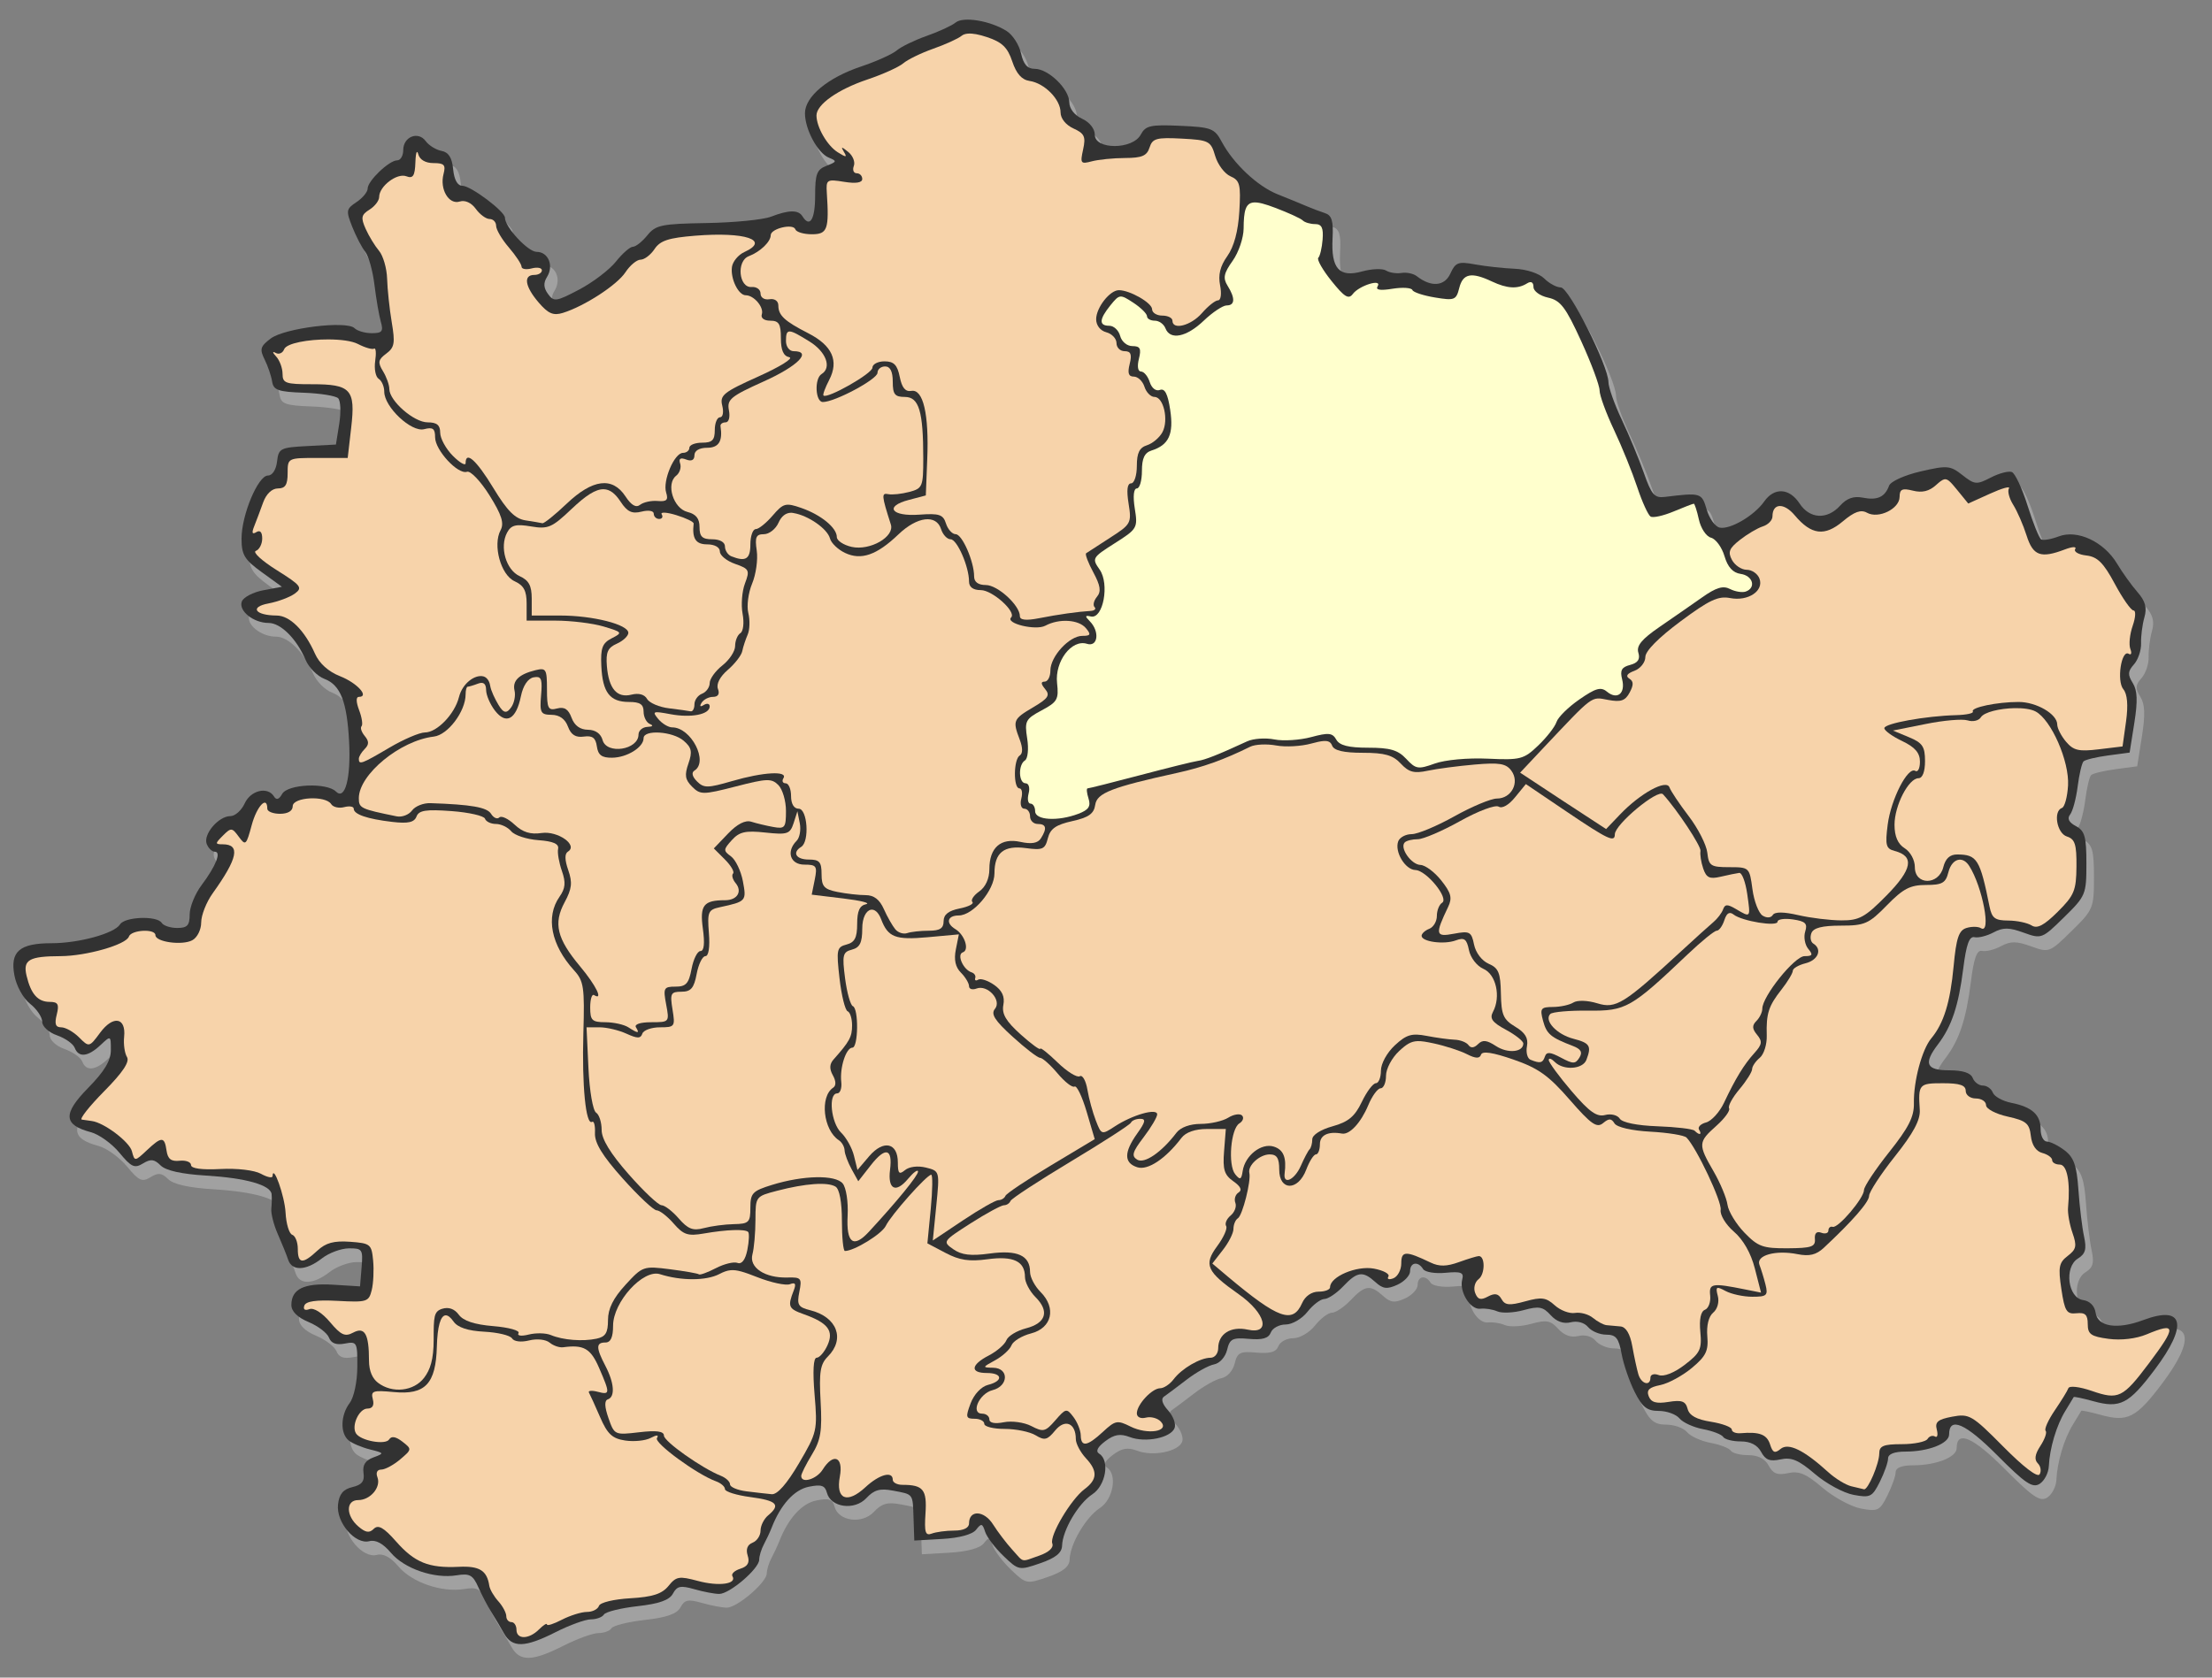
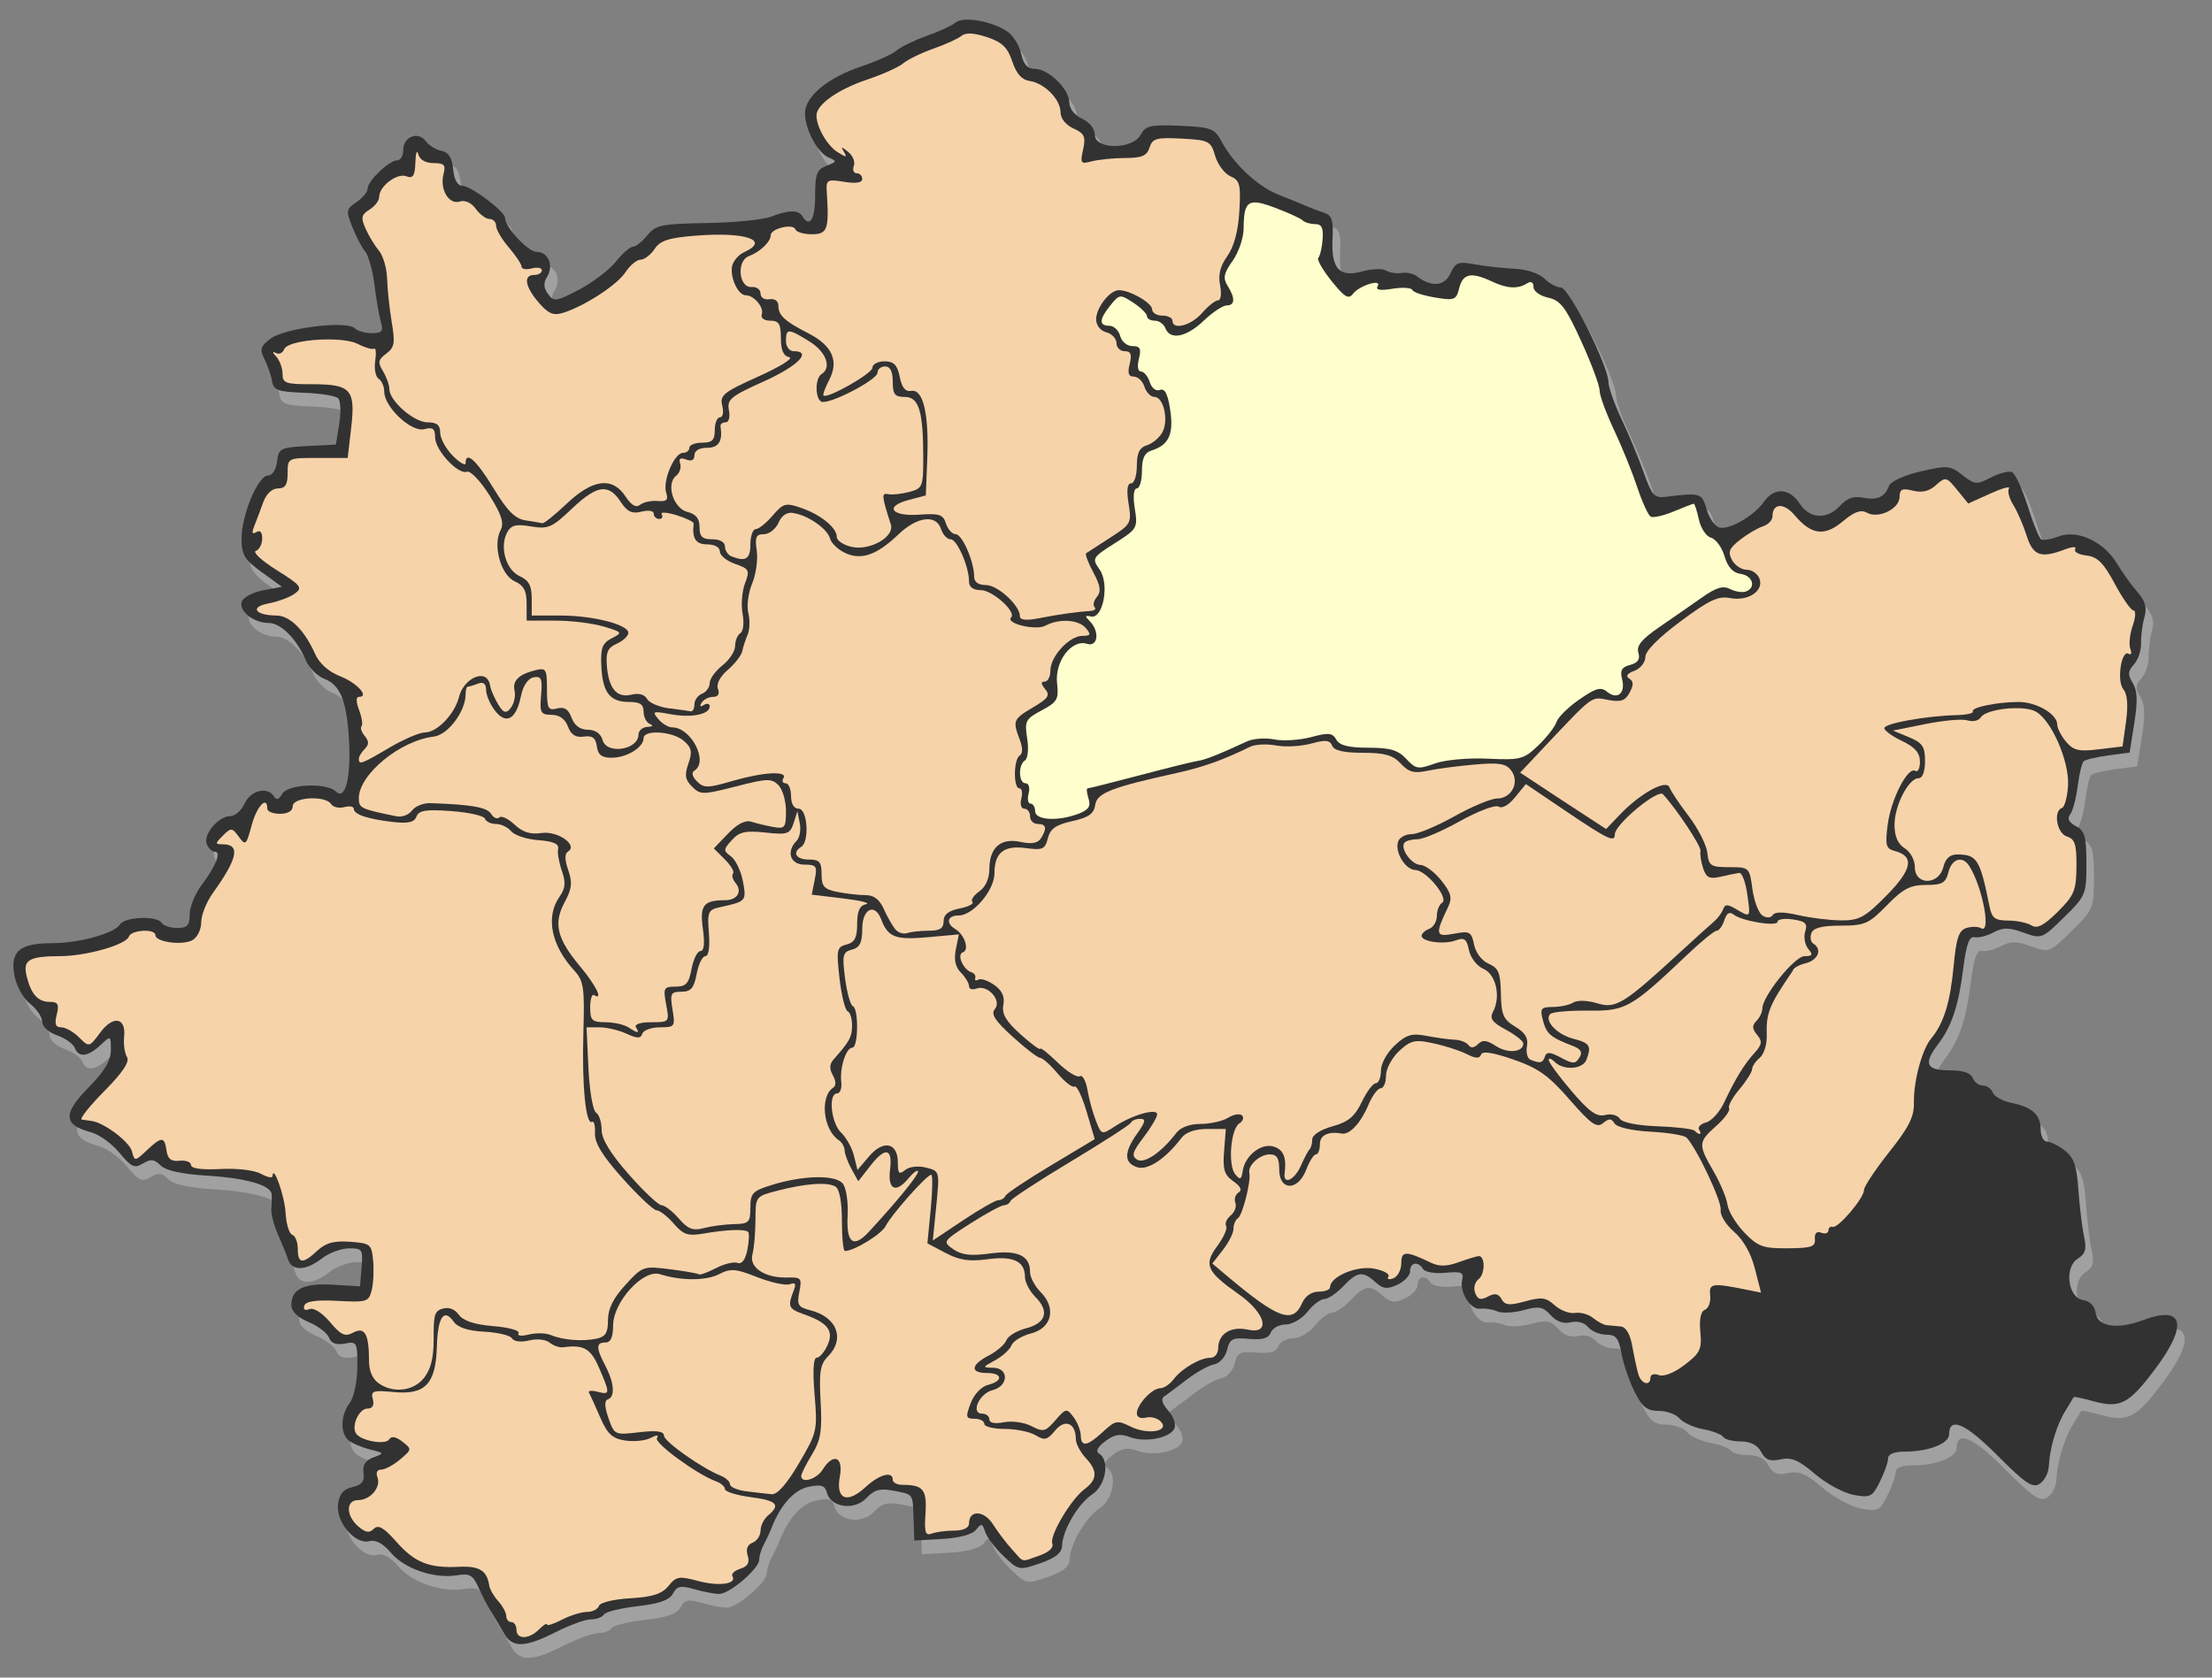
<svg xmlns="http://www.w3.org/2000/svg" xmlns:ns1="http://sodipodi.sourceforge.net/DTD/sodipodi-0.dtd" xmlns:ns2="http://www.inkscape.org/namespaces/inkscape" id="svg2224" ns1:version="0.32" ns2:version="0.45.1" width="435" height="330" version="1.0" ns1:docbase="C:\Documents and Settings\ceb\Desktop\ffb" ns1:docname="mammendorf_in_ffb.svg" ns2:output_extension="org.inkscape.output.svg.inkscape" ns2:export-filename="C:\Documents and Settings\ceb\Desktop\karte3.png" ns2:export-xdpi="180.09773" ns2:export-ydpi="180.09773">
  <rect width="100%" height="100%" fill="#808080" stroke="none" />
  <defs id="defs2227" />
  <ns1:namedview ns2:window-height="817" ns2:window-width="1152" ns2:pageshadow="2" ns2:pageopacity="0" guidetolerance="10.0" gridtolerance="10.0" objecttolerance="10.0" borderopacity="1.0" bordercolor="#666666" pagecolor="#ffffff" id="base" ns2:zoom="1.5630781" ns2:cx="260.1032" ns2:cy="174.58946" ns2:window-x="-4" ns2:window-y="-4" ns2:current-layer="layer1" width="435px" height="330px" />
  <g ns2:groupmode="layer" id="layer1" ns2:label="map">
    <path id="path2257" d="M 100.596,323.99 C 99.903,322.753 98.767,320.84 98.072,319.74 C 97.377,318.64 96.243,316.468 95.55,314.913 C 94.48,312.51 93.841,312.16 91.29,312.576 C 86.874,313.296 80.995,311.276 78.346,308.127 C 76.825,306.32 75.37,305.537 74.133,305.86 C 71.343,306.59 67.553,302.152 67.961,298.634 C 68.198,296.591 68.973,295.656 70.788,295.224 C 72.663,294.778 73.209,294.079 72.974,292.426 C 72.754,290.887 73.339,289.972 74.916,289.389 C 77.102,288.58 77.08,288.531 74.236,287.817 C 72.621,287.411 70.734,286.611 70.043,286.037 C 68.353,284.635 68.457,281.06 70.256,278.681 C 71.089,277.58 71.738,274.528 71.756,271.629 C 71.787,266.717 71.691,266.536 69.3,266.993 C 67.6,267.318 66.612,266.946 66.179,265.817 C 65.83,264.909 64.025,263.53 62.167,262.754 C 59.984,261.842 58.788,260.659 58.788,259.414 C 58.788,256.264 61.253,255.06 66.983,255.413 L 72.288,255.74 L 72.598,251.99 C 72.89,248.469 72.737,248.242 70.098,248.263 C 68.552,248.275 66.163,249.165 64.788,250.24 C 61.671,252.678 58.903,252.783 58.149,250.49 C 57.833,249.528 56.92,247.267 56.122,245.466 C 55.324,243.664 54.749,241.414 54.844,240.466 C 54.94,239.517 54.966,238.232 54.903,237.612 C 54.718,235.803 49.845,234.422 41.951,233.941 C 37.152,233.649 34.078,232.959 33.064,231.945 C 31.826,230.707 31.127,230.631 29.597,231.567 C 27.951,232.575 27.3,232.279 24.984,229.467 C 23.501,227.667 20.972,225.844 19.364,225.416 C 13.945,223.973 13.807,221.816 18.807,216.72 C 22.033,213.434 23.288,211.344 23.288,209.258 C 23.288,206.372 23.281,206.368 21.223,208.301 C 18.777,210.599 16.934,210.785 16.176,208.81 C 15.874,208.024 14.314,206.922 12.708,206.362 C 11.064,205.789 9.788,204.619 9.788,203.686 C 9.788,202.774 8.714,201.184 7.402,200.152 C 6.047,199.085 4.716,196.67 4.319,194.555 C 3.441,189.874 5.328,188.24 11.613,188.24 C 16.998,188.24 23.993,186.32 25.088,184.541 C 26.025,183.016 32.387,182.783 33.288,184.24 C 33.628,184.79 35.004,185.24 36.347,185.24 C 38.322,185.24 38.788,184.734 38.788,182.585 C 38.788,181.124 39.833,178.537 41.111,176.835 C 43.951,173.053 45.066,170.24 43.725,170.24 C 43.175,170.24 42.46,169.549 42.135,168.703 C 41.415,166.827 44.466,163.24 46.782,163.24 C 47.709,163.24 48.979,162.115 49.606,160.74 C 50.787,158.148 54.122,157.354 55.367,159.369 C 55.844,160.14 56.353,159.982 56.976,158.869 C 58.059,156.934 65.743,156.595 67.551,158.403 C 69.347,160.2 70.516,155.775 70.14,148.596 C 69.728,140.709 68.445,137.441 65.293,136.242 C 63.902,135.713 62.233,134.034 61.585,132.51 C 59.815,128.351 56.7,125.24 54.305,125.24 C 51.324,125.24 48.343,122.843 49.046,121.011 C 49.366,120.176 51.27,119.185 53.277,118.808 L 56.927,118.124 L 52.957,115.248 C 49.559,112.787 48.988,111.838 48.988,108.656 C 48.988,103.992 52.233,96.24 54.186,96.24 C 55.045,96.24 55.786,95.099 55.971,93.49 C 56.27,90.895 56.605,90.724 61.917,90.444 L 67.547,90.148 L 68.205,86.032 C 68.567,83.768 68.47,81.522 67.989,81.042 C 67.508,80.561 64.46,80.071 61.214,79.954 C 56.172,79.771 55.268,79.449 54.999,77.74 C 54.826,76.64 54.162,74.69 53.522,73.406 C 52.515,71.384 52.676,70.833 54.727,69.286 C 57.459,67.225 69.67,65.722 71.205,67.258 C 71.746,67.798 73.275,68.24 74.604,68.24 C 76.634,68.24 76.918,67.88 76.379,65.99 C 76.026,64.753 75.463,61.49 75.128,58.74 C 74.794,55.99 73.979,53.065 73.319,52.24 C 72.658,51.415 71.507,49.202 70.762,47.323 C 69.5,44.141 69.558,43.805 71.597,42.451 C 72.802,41.651 73.788,40.455 73.788,39.793 C 73.788,38.279 78.017,34.24 79.602,34.24 C 80.254,34.24 80.788,33.326 80.788,32.209 C 80.788,29.589 83.721,28.429 85.207,30.461 C 85.829,31.311 87.226,32.176 88.313,32.382 C 89.709,32.647 90.38,33.707 90.601,35.998 C 90.801,38.064 91.455,39.24 92.405,39.24 C 94.061,39.24 100.788,44.288 100.788,45.531 C 100.788,47.362 105.31,52.24 107.007,52.24 C 109.31,52.24 110.444,54.961 109.062,57.172 C 108.319,58.362 108.376,59.325 109.262,60.536 C 110.412,62.109 110.861,62.045 115.396,59.656 C 118.086,58.238 121.333,55.765 122.61,54.159 C 123.888,52.554 125.391,51.24 125.95,51.24 C 126.51,51.24 127.787,50.228 128.788,48.99 C 130.434,46.957 131.557,46.724 140.449,46.576 C 145.86,46.485 151.555,45.923 153.103,45.326 C 156.608,43.974 158.489,43.948 159.288,45.24 C 160.738,47.587 161.788,45.893 161.788,41.208 C 161.788,36.913 162.118,36.049 164.038,35.308 C 166.068,34.525 166.113,34.37 164.501,33.719 C 162.305,32.833 159.788,28.164 159.788,24.977 C 159.788,21.71 164.243,17.991 170.788,15.796 C 173.813,14.781 176.985,13.353 177.838,12.622 C 178.69,11.891 181.351,10.6 183.751,9.753 C 186.151,8.906 188.698,7.73 189.411,7.138 C 190.913,5.892 196.244,6.777 199.451,8.805 C 200.641,9.557 201.914,11.538 202.28,13.206 C 202.756,15.369 203.529,16.24 204.976,16.24 C 207.663,16.24 211.749,20.203 211.771,22.83 C 211.781,24.078 212.795,25.378 214.288,26.058 C 215.754,26.727 216.788,28.033 216.788,29.219 C 216.788,32.175 224.227,32.157 225.812,29.196 C 226.773,27.4 227.713,27.187 233.563,27.446 C 239.733,27.719 240.332,27.95 241.754,30.604 C 244.06,34.911 248.798,39.356 252.758,40.928 C 254.699,41.699 257.188,42.719 258.288,43.194 C 259.388,43.67 261.072,44.309 262.031,44.615 C 263.39,45.05 263.722,46.138 263.541,49.566 C 263.227,55.538 264.831,57.343 269.346,56.096 C 271.254,55.57 273.371,55.488 274.051,55.915 C 274.731,56.341 276.102,56.556 277.097,56.392 C 278.093,56.228 279.443,56.512 280.097,57.023 C 282.933,59.235 285.562,59.032 286.71,56.513 C 287.718,54.3 288.249,54.102 291.565,54.711 C 293.612,55.086 297.119,55.472 299.358,55.567 C 301.703,55.667 304.17,56.482 305.179,57.49 C 306.143,58.453 307.603,59.24 308.424,59.24 C 310.025,59.24 317.781,74.669 317.798,77.888 C 317.803,78.907 318.977,82.215 320.407,85.24 C 321.837,88.265 323.796,92.99 324.761,95.74 C 326.268,100.038 326.849,100.699 328.901,100.447 C 335.98,99.576 336.152,99.628 337.117,102.942 C 337.63,104.703 338.778,106.298 339.669,106.486 C 341.715,106.918 346.48,104.125 348.42,101.355 C 350.406,98.52 353.377,98.684 355.38,101.74 C 357.384,104.799 360.809,104.979 363.36,102.161 C 364.673,100.71 366.019,100.236 367.812,100.595 C 370.668,101.166 372.159,100.487 372.985,98.24 C 373.293,97.402 376.028,96.164 379.183,95.434 C 384.44,94.218 385.008,94.268 387.41,96.158 C 389.815,98.049 390.193,98.082 392.979,96.641 C 394.623,95.791 396.49,95.301 397.128,95.553 C 397.766,95.804 399.159,98.787 400.223,102.18 C 401.287,105.574 402.487,108.554 402.889,108.803 C 403.291,109.051 404.856,108.785 406.366,108.21 C 410.02,106.821 415.233,109.261 417.809,113.566 C 418.854,115.312 420.657,117.825 421.816,119.152 C 423.387,120.949 423.737,122.222 423.19,124.152 C 422.786,125.575 422.493,127.865 422.538,129.24 C 422.584,130.615 421.953,132.485 421.136,133.394 C 419.923,134.746 419.879,135.413 420.897,137.043 C 421.815,138.514 421.899,140.572 421.215,144.889 L 420.288,150.74 L 416.056,151.305 C 413.729,151.616 411.554,152.141 411.222,152.472 C 410.891,152.804 410.372,155.025 410.069,157.408 C 409.766,159.791 409.099,162.271 408.588,162.921 C 407.961,163.717 408.33,164.46 409.723,165.206 C 411.472,166.141 411.788,167.269 411.788,172.567 C 411.788,178.639 411.658,178.951 407.395,183.135 C 403.064,187.386 402.951,187.429 399.43,186.156 C 396.558,185.117 395.401,185.11 393.518,186.117 C 392.23,186.806 390.548,187.228 389.78,187.055 C 388.754,186.824 388.165,188.47 387.566,193.24 C 386.653,200.515 385.291,204.601 382.605,208.125 C 379.702,211.934 380.268,213.24 384.819,213.24 C 387.48,213.24 389.046,213.75 389.426,214.74 C 389.743,215.565 390.643,216.24 391.426,216.24 C 392.21,216.24 393.09,216.865 393.383,217.628 C 393.676,218.391 395.307,219.294 397.006,219.634 C 401.105,220.454 402.788,221.976 402.788,224.863 C 402.788,226.17 403.35,227.25 404.038,227.263 C 404.725,227.275 406.303,228.066 407.544,229.022 C 409.33,230.396 409.888,232.009 410.218,236.749 C 410.447,240.044 410.944,244.168 411.321,245.913 C 411.863,248.42 411.609,249.335 410.111,250.271 C 407.375,251.979 408.135,258.006 411.141,258.434 C 412.464,258.623 413.407,259.581 413.599,260.93 C 413.993,263.697 417.858,264.289 422.98,262.367 C 430.946,259.379 431.856,263.29 425.243,272.088 C 420.11,278.916 418.422,279.785 413.128,278.324 C 411.078,277.758 409.351,277.395 409.291,277.517 C 409.232,277.64 408.49,278.865 407.643,280.24 C 405.906,283.062 404.558,287.58 404.397,291.125 C 404.337,292.437 403.528,293.992 402.598,294.582 C 401.199,295.47 399.772,294.511 394.289,289.001 C 387.991,282.673 384.788,281.28 384.788,284.872 C 384.788,286.646 380.734,288.24 376.223,288.24 C 374.01,288.24 372.788,288.719 372.788,289.587 C 372.788,290.327 372.06,292.392 371.17,294.176 C 369.675,297.174 369.283,297.368 365.986,296.75 C 364.024,296.382 360.604,294.527 358.386,292.629 C 355.203,289.904 353.782,289.302 351.64,289.773 C 349.55,290.232 348.673,289.894 347.822,288.304 C 347.095,286.946 345.724,286.24 343.812,286.24 C 342.213,286.24 340.659,285.841 340.358,285.354 C 340.057,284.866 338.275,284.179 336.399,283.827 C 334.524,283.475 332.438,282.524 331.766,281.714 C 331.093,280.903 329.257,280.24 327.686,280.24 C 325.386,280.24 324.461,279.509 322.943,276.49 C 321.907,274.428 320.752,271.053 320.378,268.99 C 319.821,265.923 319.272,265.24 317.365,265.24 C 316.082,265.24 314.476,264.57 313.796,263.75 C 313.063,262.867 311.671,262.482 310.38,262.807 C 308.962,263.162 307.581,262.67 306.428,261.396 C 304.926,259.736 304.12,259.586 301.131,260.411 C 299.192,260.946 296.859,261.058 295.947,260.659 C 295.034,260.26 293.529,260.026 292.601,260.139 C 290.634,260.379 288.413,256.783 289.042,254.376 C 289.4,253.007 288.824,252.779 285.749,253.073 C 283.699,253.268 281.718,252.936 281.346,252.334 C 280.358,250.736 278.788,250.998 278.788,252.762 C 278.788,253.599 277.665,254.795 276.292,255.42 C 274.261,256.346 273.455,256.249 271.963,254.899 C 269.491,252.662 268.413,252.802 265.643,255.723 C 264.348,257.089 262.678,258.214 261.932,258.223 C 261.186,258.233 259.691,259.365 258.609,260.74 C 257.521,262.124 255.606,263.24 254.322,263.24 C 253.046,263.24 251.729,263.951 251.396,264.819 C 250.96,265.955 249.755,266.305 247.095,266.069 C 243.859,265.781 243.326,266.05 242.8,268.235 C 242.464,269.634 241.341,270.887 240.244,271.087 C 239.168,271.283 236.74,272.636 234.848,274.092 C 232.956,275.549 230.949,277.05 230.388,277.429 C 229.748,277.861 230.05,278.873 231.199,280.142 C 232.206,281.255 232.781,282.815 232.477,283.609 C 231.734,285.543 226.729,286.548 223.656,285.38 C 221.769,284.663 220.621,284.858 218.847,286.196 C 217.302,287.361 216.899,288.191 217.652,288.656 C 219.779,289.971 218.949,294.905 216.309,296.635 C 213.536,298.451 210.446,303.692 210.351,306.74 C 210.306,308.171 209.085,309.156 206.062,310.201 C 201.899,311.64 201.793,311.619 198.824,308.775 C 197.167,307.187 195.541,305.036 195.21,303.995 C 194.687,302.347 194.459,302.297 193.449,303.605 C 192.732,304.534 190.185,305.229 186.788,305.424 L 181.288,305.74 L 181.143,301.429 C 180.974,296.401 181.196,296.7 177.051,295.912 C 174.537,295.433 173.378,295.764 171.862,297.392 C 169.54,299.884 164.864,299.248 164.103,296.337 C 163.725,294.891 163.003,294.653 160.525,295.16 C 157.661,295.746 154.994,298.698 153.226,303.24 C 152.905,304.065 152.225,305.522 151.715,306.477 C 151.205,307.432 150.788,308.794 150.788,309.504 C 150.788,311.261 144.978,316.24 142.928,316.24 C 142.019,316.24 139.814,315.821 138.029,315.31 C 135.334,314.536 134.621,314.683 133.822,316.176 C 133.137,317.457 131.133,318.169 126.854,318.653 C 123.551,319.027 120.584,319.762 120.259,320.286 C 119.935,320.811 118.781,321.24 117.696,321.24 C 116.61,321.24 113.501,322.365 110.788,323.74 C 104.69,326.831 102.223,326.891 100.596,323.99 z " style="fill:#a1a1a1;fill-opacity:1" />
    <path id="path15270" d="M 99.109,321.29 C 98.415,320.053 97.279,318.14 96.585,317.04 C 95.89,315.94 94.755,313.768 94.063,312.213 C 92.993,309.81 92.354,309.459 89.802,309.876 C 85.387,310.596 79.508,308.576 76.859,305.427 C 75.338,303.619 73.883,302.837 72.646,303.16 C 69.856,303.89 66.066,299.452 66.474,295.934 C 66.711,293.891 67.486,292.956 69.3,292.524 C 71.175,292.078 71.722,291.378 71.486,289.726 C 71.266,288.186 71.851,287.272 73.429,286.688 C 75.614,285.88 75.593,285.83 72.749,285.116 C 71.133,284.711 69.247,283.91 68.556,283.337 C 66.866,281.935 66.969,278.36 68.769,275.981 C 69.602,274.88 70.251,271.828 70.269,268.929 C 70.299,264.017 70.204,263.836 67.813,264.293 C 66.112,264.618 65.125,264.246 64.692,263.117 C 64.343,262.209 62.537,260.83 60.679,260.054 C 58.497,259.142 57.3,257.959 57.3,256.714 C 57.3,253.564 59.766,252.36 65.495,252.713 L 70.8,253.04 L 71.111,249.29 C 71.402,245.768 71.25,245.542 68.611,245.562 C 67.065,245.575 64.675,246.465 63.3,247.54 C 60.184,249.978 57.416,250.082 56.662,247.79 C 56.345,246.828 55.433,244.567 54.635,242.765 C 53.836,240.964 53.261,238.714 53.357,237.765 C 53.453,236.817 53.479,235.532 53.416,234.911 C 53.231,233.102 48.358,231.722 40.463,231.241 C 35.665,230.949 32.59,230.258 31.576,229.245 C 30.339,228.007 29.639,227.931 28.11,228.867 C 26.463,229.875 25.813,229.579 23.497,226.767 C 22.014,224.967 19.485,223.144 17.877,222.715 C 12.458,221.273 12.319,219.115 17.32,214.02 C 20.546,210.734 21.8,208.644 21.8,206.558 C 21.8,203.671 21.793,203.668 19.736,205.601 C 17.29,207.899 15.447,208.085 14.689,206.11 C 14.387,205.323 12.826,204.222 11.22,203.662 C 9.577,203.089 8.3,201.919 8.3,200.986 C 8.3,200.074 7.227,198.484 5.915,197.452 C 4.559,196.385 3.228,193.97 2.832,191.855 C 1.954,187.174 3.84,185.54 10.126,185.54 C 15.511,185.54 22.506,183.619 23.6,181.84 C 24.538,180.316 30.9,180.083 31.8,181.54 C 32.14,182.09 33.517,182.54 34.859,182.54 C 36.835,182.54 37.3,182.033 37.3,179.885 C 37.3,178.424 38.346,175.836 39.624,174.135 C 42.464,170.353 43.579,167.54 42.238,167.54 C 41.688,167.54 40.972,166.848 40.648,166.003 C 39.928,164.127 42.979,160.54 45.295,160.54 C 46.221,160.54 47.492,159.415 48.119,158.04 C 49.3,155.448 52.635,154.654 53.88,156.669 C 54.357,157.44 54.865,157.282 55.489,156.169 C 56.571,154.233 64.255,153.895 66.063,155.703 C 67.86,157.5 69.028,153.075 68.653,145.896 C 68.24,138.009 66.958,134.741 63.806,133.542 C 62.414,133.013 60.746,131.334 60.097,129.81 C 58.328,125.65 55.213,122.54 52.817,122.54 C 49.837,122.54 46.855,120.143 47.558,118.311 C 47.879,117.476 49.783,116.485 51.79,116.108 L 55.439,115.423 L 51.47,112.548 C 48.072,110.086 47.5,109.138 47.5,105.956 C 47.5,101.292 50.746,93.54 52.699,93.54 C 53.558,93.54 54.299,92.399 54.484,90.79 C 54.783,88.195 55.117,88.023 60.43,87.744 L 66.06,87.448 L 66.718,83.332 C 67.08,81.068 66.983,78.822 66.502,78.341 C 66.021,77.861 62.972,77.371 59.727,77.254 C 54.685,77.071 53.78,76.749 53.512,75.04 C 53.339,73.94 52.674,71.99 52.035,70.706 C 51.028,68.684 51.189,68.133 53.239,66.586 C 55.972,64.525 68.182,63.022 69.718,64.557 C 70.258,65.098 71.788,65.54 73.117,65.54 C 75.147,65.54 75.431,65.18 74.891,63.29 C 74.538,62.053 73.975,58.79 73.641,56.04 C 73.306,53.29 72.492,50.365 71.831,49.54 C 71.17,48.715 70.02,46.502 69.274,44.623 C 68.013,41.441 68.07,41.105 70.11,39.751 C 71.315,38.951 72.3,37.755 72.3,37.093 C 72.3,35.578 76.529,31.54 78.115,31.54 C 78.767,31.54 79.3,30.626 79.3,29.509 C 79.3,26.889 82.234,25.729 83.72,27.761 C 84.342,28.611 85.739,29.476 86.825,29.682 C 88.222,29.947 88.892,31.006 89.114,33.298 C 89.313,35.363 89.968,36.54 90.917,36.54 C 92.573,36.54 99.3,41.588 99.3,42.831 C 99.301,44.662 103.823,49.54 105.52,49.54 C 107.823,49.54 108.956,52.26 107.575,54.472 C 106.832,55.662 106.889,56.625 107.775,57.836 C 108.925,59.409 109.374,59.344 113.908,56.956 C 116.599,55.538 119.846,53.064 121.123,51.459 C 122.4,49.854 123.903,48.54 124.463,48.54 C 125.022,48.54 126.299,47.528 127.301,46.29 C 128.947,44.257 130.07,44.024 138.961,43.875 C 144.373,43.785 150.067,43.222 151.616,42.625 C 155.121,41.274 157.002,41.248 157.8,42.54 C 159.251,44.887 160.3,43.193 160.3,38.508 C 160.3,34.213 160.63,33.349 162.55,32.608 C 164.581,31.825 164.626,31.67 163.013,31.019 C 160.818,30.133 158.3,25.464 158.3,22.277 C 158.3,19.01 162.756,15.291 169.3,13.096 C 172.325,12.081 175.498,10.653 176.35,9.922 C 177.202,9.191 179.864,7.9 182.264,7.053 C 184.664,6.206 187.211,5.03 187.923,4.438 C 189.425,3.192 194.757,4.076 197.964,6.104 C 199.153,6.857 200.427,8.838 200.793,10.506 C 201.268,12.669 202.042,13.54 203.489,13.54 C 206.176,13.54 210.261,17.503 210.283,20.13 C 210.294,21.378 211.307,22.678 212.8,23.358 C 214.267,24.026 215.3,25.333 215.3,26.519 C 215.3,29.475 222.74,29.456 224.324,26.496 C 225.286,24.7 226.226,24.487 232.075,24.746 C 238.245,25.019 238.845,25.25 240.266,27.904 C 242.573,32.211 247.311,36.655 251.27,38.228 C 253.212,38.999 255.7,40.019 256.8,40.494 C 257.9,40.97 259.585,41.609 260.543,41.915 C 261.903,42.349 262.235,43.438 262.054,46.865 C 261.739,52.838 263.344,54.643 267.859,53.396 C 269.767,52.87 271.884,52.788 272.564,53.214 C 273.244,53.641 274.615,53.856 275.61,53.692 C 276.605,53.528 277.955,53.812 278.61,54.323 C 281.446,56.535 284.074,56.332 285.222,53.813 C 286.231,51.599 286.762,51.402 290.077,52.011 C 292.125,52.386 295.632,52.771 297.87,52.867 C 300.215,52.967 302.683,53.782 303.692,54.79 C 304.655,55.753 306.115,56.54 306.937,56.54 C 308.538,56.54 316.293,71.969 316.31,75.188 C 316.316,76.206 317.49,79.515 318.92,82.54 C 320.35,85.565 322.309,90.29 323.273,93.04 C 324.781,97.338 325.362,97.999 327.414,97.747 C 334.493,96.876 334.664,96.928 335.63,100.242 C 336.143,102.003 337.291,103.598 338.181,103.786 C 340.228,104.218 344.993,101.424 346.932,98.655 C 348.918,95.82 351.89,95.984 353.892,99.04 C 355.896,102.099 359.322,102.279 361.873,99.461 C 363.186,98.01 364.531,97.536 366.325,97.895 C 369.18,98.466 370.672,97.787 371.498,95.54 C 371.806,94.702 374.541,93.464 377.696,92.734 C 382.953,91.518 383.52,91.568 385.922,93.457 C 388.327,95.349 388.706,95.382 391.492,93.941 C 393.136,93.091 395.003,92.601 395.641,92.853 C 396.279,93.104 397.671,96.087 398.735,99.48 C 399.8,102.874 400.999,105.854 401.402,106.103 C 401.804,106.351 403.368,106.085 404.879,105.51 C 408.533,104.121 413.745,106.561 416.322,110.866 C 417.366,112.612 419.17,115.125 420.329,116.451 C 421.9,118.249 422.249,119.522 421.702,121.451 C 421.298,122.875 421.005,125.165 421.051,126.54 C 421.096,127.915 420.465,129.785 419.649,130.694 C 418.435,132.046 418.392,132.713 419.409,134.343 C 420.328,135.814 420.412,137.872 419.728,142.189 L 418.8,148.04 L 414.569,148.605 C 412.242,148.916 410.066,149.441 409.735,149.772 C 409.404,150.104 408.884,152.325 408.581,154.708 C 408.278,157.09 407.612,159.571 407.101,160.22 C 406.473,161.017 406.842,161.76 408.236,162.506 C 409.984,163.441 410.3,164.569 410.3,169.867 C 410.3,175.939 410.171,176.251 405.907,180.435 C 401.577,184.686 401.463,184.729 397.943,183.455 C 395.071,182.417 393.913,182.409 392.031,183.417 C 390.743,184.106 389.061,184.528 388.292,184.355 C 387.267,184.124 386.678,185.77 386.079,190.54 C 385.165,197.815 383.803,201.901 381.118,205.425 C 378.215,209.234 378.78,210.54 383.332,210.54 C 385.993,210.54 387.559,211.05 387.939,212.04 C 388.255,212.865 389.155,213.54 389.939,213.54 C 390.722,213.54 391.603,214.165 391.896,214.928 C 392.189,215.691 393.819,216.594 395.519,216.934 C 399.617,217.753 401.3,219.276 401.3,222.163 C 401.3,223.47 401.863,224.55 402.55,224.562 C 403.238,224.575 404.816,225.366 406.057,226.322 C 407.842,227.696 408.4,229.309 408.731,234.049 C 408.96,237.344 409.456,241.468 409.834,243.213 C 410.376,245.719 410.121,246.635 408.623,247.571 C 405.888,249.279 406.648,255.306 409.653,255.734 C 410.976,255.923 411.92,256.88 412.112,258.23 C 412.506,260.997 416.37,261.589 421.493,259.667 C 429.459,256.679 430.369,260.59 423.756,269.388 C 418.623,276.216 416.934,277.085 411.641,275.624 C 409.591,275.058 407.864,274.695 407.804,274.817 C 407.744,274.94 407.003,276.165 406.156,277.54 C 404.419,280.362 403.071,284.88 402.909,288.425 C 402.849,289.737 402.04,291.292 401.111,291.882 C 399.712,292.77 398.285,291.811 392.801,286.301 C 386.504,279.972 383.3,278.58 383.3,282.172 C 383.3,283.946 379.247,285.54 374.735,285.54 C 372.523,285.54 371.3,286.019 371.3,286.887 C 371.3,287.627 370.572,289.692 369.683,291.476 C 368.187,294.473 367.795,294.668 364.498,294.049 C 362.537,293.681 359.117,291.827 356.899,289.928 C 353.715,287.203 352.295,286.602 350.153,287.073 C 348.063,287.532 347.186,287.194 346.335,285.604 C 345.608,284.246 344.237,283.54 342.324,283.54 C 340.726,283.54 339.172,283.141 338.871,282.654 C 338.569,282.166 336.788,281.479 334.912,281.127 C 333.036,280.775 330.951,279.824 330.279,279.014 C 329.606,278.203 327.77,277.54 326.198,277.54 C 323.898,277.54 322.973,276.809 321.456,273.79 C 320.419,271.728 319.265,268.353 318.89,266.29 C 318.334,263.223 317.785,262.54 315.878,262.54 C 314.595,262.54 312.989,261.87 312.308,261.05 C 311.575,260.166 310.184,259.782 308.892,260.106 C 307.474,260.462 306.094,259.969 304.941,258.696 C 303.439,257.035 302.633,256.886 299.644,257.711 C 297.705,258.246 295.372,258.358 294.46,257.959 C 293.547,257.559 292.041,257.325 291.114,257.439 C 289.146,257.679 286.925,254.083 287.555,251.676 C 287.913,250.307 287.337,250.079 284.262,250.372 C 282.212,250.568 280.23,250.236 279.858,249.634 C 278.871,248.036 277.3,248.298 277.3,250.062 C 277.3,250.898 276.177,252.095 274.805,252.72 C 272.773,253.646 271.967,253.549 270.476,252.199 C 268.004,249.962 266.926,250.102 264.155,253.023 C 262.86,254.388 261.19,255.513 260.444,255.523 C 259.699,255.532 258.203,256.665 257.122,258.04 C 256.034,259.424 254.119,260.54 252.835,260.54 C 251.559,260.54 250.242,261.25 249.909,262.118 C 249.473,263.255 248.268,263.605 245.608,263.368 C 242.372,263.081 241.838,263.35 241.313,265.535 C 240.976,266.933 239.853,268.187 238.757,268.387 C 237.681,268.583 235.252,269.936 233.36,271.392 C 231.468,272.848 229.461,274.35 228.9,274.729 C 228.26,275.161 228.563,276.173 229.712,277.442 C 230.719,278.555 231.294,280.115 230.989,280.909 C 230.247,282.843 225.241,283.848 222.169,282.68 C 220.282,281.963 219.133,282.158 217.359,283.496 C 215.814,284.661 215.412,285.491 216.164,285.956 C 218.292,287.271 217.461,292.205 214.821,293.935 C 212.049,295.751 208.959,300.992 208.863,304.04 C 208.818,305.471 207.598,306.456 204.575,307.501 C 200.412,308.94 200.306,308.919 197.337,306.075 C 195.679,304.487 194.053,302.336 193.723,301.295 C 193.2,299.647 192.972,299.596 191.961,300.905 C 191.244,301.834 188.698,302.529 185.3,302.724 L 179.8,303.04 L 179.655,298.728 C 179.486,293.701 179.708,294 175.564,293.211 C 173.05,292.733 171.891,293.064 170.374,294.691 C 168.052,297.184 163.377,296.548 162.616,293.637 C 162.237,292.191 161.516,291.953 159.037,292.46 C 156.173,293.046 153.507,295.998 151.738,300.54 C 151.417,301.365 150.737,302.822 150.227,303.777 C 149.718,304.732 149.3,306.094 149.3,306.804 C 149.3,308.56 143.49,313.54 141.441,313.54 C 140.531,313.54 138.327,313.121 136.542,312.609 C 133.846,311.836 133.134,311.983 132.335,313.476 C 131.649,314.757 129.646,315.469 125.367,315.953 C 122.064,316.327 119.096,317.062 118.772,317.586 C 118.448,318.111 117.294,318.54 116.208,318.54 C 115.122,318.54 112.014,319.665 109.3,321.04 C 103.202,324.13 100.736,324.191 99.109,321.29 z " style="fill:#323232;fill-opacity:1" />
    <path style="opacity:1;fill:#f7d3aa;fill-opacity:1;fill-rule:evenodd;stroke:none;stroke-width:1.5;stroke-linecap:round;stroke-linejoin:miter;stroke-miterlimit:4;stroke-dasharray:none;stroke-opacity:1" d="M 382.315,94.299 C 381.903,94.403 381.417,94.795 380.721,95.424 C 379.386,96.633 377.997,96.972 376.19,96.518 C 374.071,95.986 373.571,96.233 373.565,97.737 C 373.555,100.098 369.401,102.117 367.159,100.862 C 365.959,100.19 364.666,100.65 362.409,102.549 C 358.817,105.571 356.2,105.235 352.94,101.362 C 350.814,98.836 348.565,98.955 348.565,101.581 C 348.565,102.336 347.713,103.215 346.659,103.549 C 345.604,103.884 343.578,105.09 342.159,106.206 C 340.058,107.858 339.755,108.572 340.596,110.143 C 341.164,111.204 342.481,112.081 343.502,112.081 C 344.524,112.081 345.639,112.851 346.002,113.799 C 346.933,116.225 343.764,118.336 340.221,117.643 C 337.897,117.189 336.103,118.049 330.471,122.237 C 326.17,125.436 323.565,128.056 323.565,129.237 C 323.565,130.279 322.603,131.514 321.409,131.956 C 319.966,132.489 319.629,133.005 320.409,133.487 C 321.273,134.021 321.273,134.739 320.471,136.237 C 319.603,137.859 318.744,138.147 316.221,137.674 C 312.833,137.039 313.495,136.552 303.377,147.268 L 298.94,151.987 L 307.377,157.549 L 315.846,163.081 L 318.596,160.206 C 322.59,156.026 327.727,153.221 328.315,154.893 C 328.568,155.613 330.269,158.156 332.096,160.549 C 333.923,162.943 335.574,166.175 335.752,167.737 C 336.049,170.328 336.419,170.581 340.065,170.581 C 344.021,170.581 344.05,170.632 344.627,174.924 C 344.948,177.309 345.86,179.638 346.627,180.112 C 347.447,180.619 348.268,180.568 348.627,179.987 C 349.03,179.336 350.754,179.349 353.659,180.018 C 356.087,180.578 359.876,181.036 362.096,181.049 C 365.624,181.071 366.766,180.445 371.002,176.143 C 376.062,171.007 376.529,168.422 372.596,167.393 C 370.888,166.946 370.703,166.282 371.221,162.237 C 371.868,157.193 375.188,150.734 376.659,151.643 C 377.162,151.954 377.565,151.136 377.565,149.831 C 377.565,148.102 376.613,146.983 374.065,145.768 C 372.14,144.85 370.565,143.719 370.565,143.237 C 370.565,142.304 378.649,140.838 384.721,140.674 C 386.731,140.62 388.185,140.301 387.971,139.956 C 387.489,139.176 392.747,138.081 396.971,138.081 C 400.478,138.081 404.565,140.466 404.565,142.518 C 404.565,143.251 405.352,144.793 406.315,145.924 C 407.778,147.645 408.845,147.868 412.752,147.393 L 417.409,146.831 L 418.096,141.924 C 418.542,138.682 418.349,136.525 417.565,135.581 C 416.221,133.961 417.173,127.713 418.627,128.612 C 419.126,128.92 419.265,128.49 418.94,127.643 C 418.615,126.797 418.831,124.738 419.409,123.081 C 419.986,121.424 420.051,120.081 419.565,120.081 C 419.078,120.081 417.425,117.718 415.877,114.831 C 413.66,110.693 412.464,109.519 410.284,109.268 C 408.762,109.093 407.78,108.529 408.096,108.018 C 408.427,107.483 407.576,107.506 406.065,108.081 C 401.31,109.889 399.806,109.344 398.534,105.331 C 397.88,103.268 396.695,100.552 395.909,99.299 C 395.122,98.046 394.745,96.598 395.065,96.081 C 395.385,95.563 393.706,96.037 391.346,97.112 L 387.065,99.049 L 384.877,96.362 C 383.559,94.751 383.002,94.127 382.315,94.299 z " id="rect2385" />
    <path style="opacity:1;fill:#f7d3aa;fill-opacity:1;fill-rule:evenodd;stroke:none;stroke-width:1.5;stroke-linecap:round;stroke-linejoin:miter;stroke-miterlimit:4;stroke-dasharray:none;stroke-opacity:1" d="M 60.94,157.049 C 59.185,157.145 57.565,157.689 57.565,158.581 C 57.565,159.514 56.621,160.081 55.065,160.081 C 53.69,160.081 52.565,159.631 52.565,159.081 C 52.565,156.405 50.508,158.563 49.502,162.299 C 48.436,166.259 48.294,166.42 46.971,164.612 C 45.642,162.794 45.452,162.756 43.846,164.362 C 42.28,165.928 42.263,166.081 43.784,166.081 C 47.328,166.081 46.775,168.815 41.815,175.737 C 40.577,177.464 39.565,180.047 39.565,181.456 C 39.565,182.877 38.792,184.433 37.815,184.956 C 35.818,186.025 30.565,185.297 30.565,183.956 C 30.565,182.639 25.793,182.897 25.346,184.237 C 24.82,185.816 16.992,188.062 11.909,188.081 C 5.73,188.103 4.477,188.802 5.221,191.924 C 6.082,195.535 7.427,197.081 9.784,197.081 C 11.403,197.081 11.67,197.543 11.159,199.581 C 10.696,201.426 10.913,202.081 12.034,202.081 C 12.869,202.081 14.443,202.959 15.534,204.049 C 17.511,206.026 17.551,206.037 19.69,203.143 C 22.251,199.679 24.811,200.119 24.409,203.956 C 24.258,205.397 24.513,207.184 24.971,207.924 C 25.547,208.856 24.16,210.94 20.471,214.674 C 17.537,217.646 15.565,220.153 16.096,220.237 C 16.627,220.321 17.515,220.448 18.065,220.518 C 20.456,220.825 25.452,224.591 25.94,226.456 C 26.468,228.476 26.513,228.492 28.846,226.299 C 31.797,223.528 32.35,223.525 32.752,226.331 C 32.991,227.992 33.656,228.507 35.315,228.331 C 36.551,228.2 37.565,228.58 37.565,229.174 C 37.565,229.858 39.678,230.146 43.315,229.956 C 46.602,229.784 50.029,230.182 51.315,230.893 C 52.552,231.577 53.579,231.794 53.596,231.362 C 53.694,228.831 55.986,235.262 56.159,238.549 C 56.274,240.732 56.87,242.693 57.471,242.893 C 58.072,243.094 58.565,244.345 58.565,245.674 C 58.565,248.63 59.527,248.703 62.409,246.018 C 64.067,244.473 65.668,244.038 68.846,244.268 C 72.853,244.559 73.071,244.747 73.377,247.956 C 73.555,249.819 73.432,252.461 73.096,253.799 C 72.52,256.093 72.137,256.197 66.377,255.893 C 62.142,255.67 60.148,255.964 59.846,256.831 C 59.581,257.591 59.966,257.856 60.846,257.518 C 61.704,257.189 63.362,258.242 64.909,260.081 C 67.062,262.639 67.853,262.992 69.44,262.143 C 71.724,260.921 72.565,262.393 72.565,267.612 C 72.565,269.765 73.288,271.199 74.315,271.987 C 77.173,274.181 81.409,273.654 83.407,271.018 C 84.617,269.423 85.282,267.423 85.282,263.518 C 85.282,258.999 85.311,257.973 86.94,257.456 C 88.211,257.052 89.373,257.451 90.221,258.612 C 91.111,259.829 93.291,260.552 97.034,260.862 C 100.06,261.113 102.283,261.732 101.971,262.237 C 101.647,262.762 102.493,262.889 103.971,262.518 C 105.391,262.162 107.351,262.207 108.315,262.612 C 110.7,263.614 114.598,263.912 117.315,263.331 C 119.079,262.954 119.565,262.18 119.565,259.674 C 119.565,257.429 120.596,255.364 123.002,252.737 C 126.357,249.074 126.538,249.009 131.752,249.674 C 134.681,250.048 137.233,250.496 137.44,250.674 C 137.647,250.853 139.154,250.299 140.784,249.456 C 142.414,248.613 144.319,248.15 145.034,248.424 C 145.863,248.743 146.577,247.831 146.971,245.862 C 147.311,244.165 147.371,242.574 147.127,242.331 C 146.535,241.739 142.894,241.863 138.409,242.643 C 135.274,243.188 134.403,242.896 132.471,240.674 C 131.228,239.244 129.716,238.081 129.127,238.081 C 128.539,238.08 125.544,235.268 122.471,231.831 C 118.443,227.325 116.918,224.82 117.002,222.893 C 117.067,221.423 116.82,220.44 116.44,220.674 C 115.204,221.438 114.421,213.563 114.721,203.268 C 114.986,194.2 114.802,192.97 112.909,190.893 C 108.365,185.908 107.261,180.351 110.034,176.393 C 111.181,174.756 111.3,173.619 110.502,171.331 C 109.935,169.703 109.589,167.753 109.752,166.987 C 109.962,166.006 108.816,165.482 105.877,165.268 C 103.583,165.101 101.194,164.314 100.534,163.518 C 99.874,162.723 98.521,162.081 97.534,162.081 C 96.547,162.081 95.566,161.616 95.377,161.049 C 95.189,160.483 92.235,159.804 88.784,159.549 C 83.782,159.181 82.376,159.394 81.909,160.612 C 81.467,161.764 80.282,162.045 77.127,161.674 C 72.194,161.094 69.565,160.189 69.565,159.081 C 69.565,158.641 68.728,158.497 67.69,158.768 C 66.652,159.04 65.497,158.772 65.127,158.174 C 64.594,157.312 62.695,156.954 60.94,157.049 z " id="rect3201" ns1:nodetypes="cssssssssssssssssssssssssssssssssssssssssssssssssssssssssssssssssssssssssssssssssssssc" />
    <path style="opacity:1;fill:#f7d3aa;fill-opacity:1;fill-rule:evenodd;stroke:none;stroke-width:1.5;stroke-linecap:round;stroke-linejoin:miter;stroke-miterlimit:4;stroke-dasharray:none;stroke-opacity:1" d="M 278.784,204.799 C 277.458,204.846 276.598,205.402 275.159,206.737 C 273.716,208.074 272.565,210.248 272.565,211.612 C 272.565,212.965 272.081,214.081 271.502,214.081 C 270.924,214.081 269.83,215.593 269.065,217.424 C 267.626,220.868 265.399,223.254 263.909,222.987 C 261.175,222.496 259.565,223.283 259.565,225.081 C 259.565,226.181 259.213,227.081 258.784,227.081 C 258.354,227.081 257.5,228.431 256.877,230.081 C 255.282,234.306 251.565,234.306 251.565,230.081 C 251.565,227.813 251.109,227.081 249.69,227.081 C 247.728,227.081 245.34,229.264 245.69,230.737 C 246.06,232.294 244.343,239.085 243.44,239.643 C 242.952,239.945 242.565,240.894 242.565,241.737 C 242.565,242.58 241.615,244.44 240.471,245.893 L 238.409,248.549 L 241.409,251.081 C 251.403,259.467 254.242,260.474 256.065,256.331 C 256.669,254.957 257.93,254.081 259.315,254.081 C 260.56,254.081 261.565,253.692 261.565,253.206 C 261.565,251.129 266.792,248.912 270.19,249.549 C 272.073,249.903 273.353,250.596 273.034,251.112 C 272.715,251.628 273.149,251.783 274.002,251.456 C 274.856,251.128 275.565,249.817 275.565,248.518 C 275.565,246.032 276.426,245.999 281.346,248.362 C 283.029,249.17 284.49,249.143 286.909,248.268 C 288.716,247.615 290.482,247.081 290.815,247.081 C 292.089,247.081 292.061,250.634 290.784,251.612 C 290.029,252.19 289.728,253.371 290.096,254.331 C 290.599,255.641 291.178,255.809 292.596,255.049 C 293.962,254.318 294.668,254.449 295.284,255.549 C 295.963,256.763 296.829,256.846 299.94,255.987 C 303.174,255.094 304.042,255.222 305.752,256.768 C 306.861,257.77 308.648,258.446 309.721,258.268 C 310.795,258.091 312.386,258.518 313.252,259.237 C 314.119,259.956 315.327,260.612 315.94,260.674 C 316.553,260.736 317.789,260.841 318.69,260.924 C 319.753,261.023 320.571,262.398 321.002,264.831 C 321.368,266.893 321.907,269.368 322.19,270.331 C 322.754,272.252 324.565,272.756 324.565,270.987 C 324.565,270.374 325.287,270.141 326.19,270.487 C 327.171,270.863 329.202,270.075 331.284,268.487 C 334.355,266.144 334.704,265.408 334.377,261.987 C 334.141,259.503 334.467,257.957 335.284,257.643 C 335.981,257.375 336.449,256.118 336.315,254.862 C 336.055,252.435 336.65,252.331 343.19,253.643 L 346.315,254.268 L 345.096,249.518 C 344.333,246.511 342.811,243.85 340.971,242.268 C 339.365,240.887 338.213,238.958 338.377,237.987 C 338.648,236.391 333.612,225.734 331.659,223.768 C 331.214,223.32 328.012,222.799 324.565,222.612 C 320.879,222.412 317.968,221.741 317.502,220.987 C 316.875,219.972 316.419,219.956 315.252,220.924 C 314.027,221.941 312.906,221.178 308.69,216.331 C 304.551,211.572 302.514,210.114 297.627,208.424 C 293.561,207.019 291.507,206.698 291.252,207.456 C 290.983,208.258 290.207,208.248 288.471,207.362 C 287.144,206.684 284.191,205.726 281.909,205.237 C 280.531,204.942 279.579,204.772 278.784,204.799 z " id="rect2407" />
    <path style="opacity:1;fill:#f7d3aa;fill-opacity:1;fill-rule:evenodd;stroke:none;stroke-width:1.5;stroke-linecap:round;stroke-linejoin:miter;stroke-miterlimit:4;stroke-dasharray:none;stroke-opacity:1" d="M 87.627,258.737 C 86.642,258.788 86.015,260.904 85.909,264.893 C 85.713,272.229 83.618,274.424 77.44,273.831 C 73.341,273.437 72.888,273.603 73.315,275.237 C 73.629,276.439 73.265,277.081 72.252,277.081 C 70.613,277.081 69.065,280.438 70.002,281.956 C 70.903,283.412 75.814,284.308 76.534,283.143 C 76.969,282.439 77.835,282.581 79.127,283.581 C 81.032,285.053 81.007,285.119 78.69,287.081 C 77.392,288.18 75.718,289.081 74.971,289.081 C 74.17,289.081 73.879,289.688 74.221,290.581 C 74.974,292.543 72.839,295.081 70.44,295.081 C 67.98,295.081 68.003,298.155 70.471,300.268 C 71.904,301.495 72.631,301.607 73.502,300.737 C 74.374,299.867 75.462,300.461 77.877,303.206 C 81.528,307.353 84.299,308.494 90.221,308.206 C 94.283,308.008 95.766,308.919 96.221,311.924 C 96.333,312.66 97.136,314.029 98.002,314.987 C 98.869,315.945 99.565,317.28 99.565,317.924 C 99.565,318.569 100.015,319.081 100.565,319.081 C 101.115,319.081 101.565,319.756 101.565,320.581 C 101.565,322.54 104.011,322.51 106.002,320.518 C 106.867,319.654 107.565,319.221 107.565,319.549 C 107.565,319.878 108.88,319.451 110.502,318.612 C 112.125,317.773 114.359,317.081 115.44,317.081 C 116.521,317.081 117.567,316.542 117.784,315.893 C 118.007,315.224 120.685,314.585 123.971,314.393 C 128.365,314.137 130.196,313.531 131.471,311.956 C 132.985,310.087 133.559,309.992 137.252,310.987 C 141.364,312.094 144.989,311.596 144.034,310.049 C 143.754,309.597 144.465,308.94 145.596,308.581 C 147.072,308.112 147.472,307.368 147.034,305.987 C 146.638,304.741 146.987,303.845 148.002,303.456 C 148.865,303.125 149.565,302.055 149.565,301.081 C 149.565,300.107 150.24,298.765 151.065,298.081 C 153.579,295.994 152.786,295.18 147.565,294.487 C 144.815,294.122 142.565,293.421 142.565,292.924 C 142.565,292.428 141.777,291.74 140.815,291.393 C 137.084,290.047 128.602,283.845 129.19,282.893 C 129.602,282.227 129.182,282.211 127.94,282.862 C 126.911,283.401 124.665,283.624 122.94,283.362 C 120.4,282.976 119.454,282.1 118.002,278.737 C 117.017,276.453 116.023,274.294 115.815,273.924 C 115.607,273.555 116.371,273.472 117.502,273.768 C 120,274.421 120.01,274.148 117.815,269.081 C 116.157,265.254 114.81,264.469 110.752,265.018 C 110.024,265.117 108.828,264.719 108.096,264.112 C 107.34,263.484 105.602,263.289 104.065,263.674 C 102.479,264.072 101.081,263.9 100.69,263.268 C 100.324,262.676 97.863,262.092 95.221,261.956 C 91.998,261.789 90.009,261.125 89.19,259.956 C 88.597,259.109 88.076,258.714 87.627,258.737 z " id="rect2412" />
    <path style="fill:#f7d3aa;fill-opacity:1" d="M 171.252,178.956 C 170.344,179.132 169.565,180.484 169.565,182.674 C 169.565,185.438 169.086,186.394 167.534,186.799 C 165.724,187.273 165.593,187.857 166.19,192.456 C 166.556,195.276 167.252,197.741 167.721,197.924 C 168.885,198.379 168.795,206.081 167.627,206.081 C 166.392,206.081 165.116,210.009 165.44,212.831 C 165.582,214.068 165.217,215.081 164.627,215.081 C 162.838,215.081 163.424,220.89 165.409,222.799 C 166.431,223.783 167.573,225.835 167.94,227.362 L 168.627,230.143 L 170.94,227.424 C 173.759,224.147 176.565,224.78 176.565,228.674 C 176.565,230.84 176.825,231.125 177.971,230.174 C 178.797,229.489 180.502,229.274 182.096,229.674 C 184.802,230.353 184.798,230.365 184.127,237.174 L 183.44,244.018 L 189.377,240.049 C 192.641,237.87 195.774,236.081 196.346,236.081 C 196.919,236.081 197.538,235.7 197.721,235.237 C 197.905,234.774 201.951,232.077 206.69,229.237 L 215.284,224.081 L 213.69,218.674 C 212.81,215.699 211.743,213.473 211.315,213.737 C 210.887,214.001 209.39,212.829 207.971,211.143 C 206.553,209.457 205,208.081 204.534,208.081 C 204.068,208.081 201.636,206.208 199.127,203.924 C 195.615,200.728 194.815,199.473 195.659,198.456 C 197.057,196.77 194.204,193.623 192.034,194.456 C 191.223,194.767 190.565,194.559 190.565,193.987 C 190.565,193.415 189.847,192.206 188.971,191.331 C 187.887,190.247 187.566,188.794 187.971,186.768 L 188.565,183.799 L 182.409,184.362 C 176.087,184.935 174.623,184.367 173.284,180.831 C 172.74,179.396 171.959,178.819 171.252,178.956 z " id="path2415" />
    <path style="opacity:1;fill:#f7d3aa;fill-opacity:1;fill-rule:evenodd;stroke:none;stroke-width:1.5;stroke-linecap:round;stroke-linejoin:miter;stroke-miterlimit:4;stroke-dasharray:none;stroke-opacity:1" d="M 105.44,133.174 C 105.289,133.181 105.13,133.2 104.94,133.237 C 103.823,133.452 102.869,134.857 102.44,136.956 C 101.507,141.515 99.541,142.624 97.346,139.799 C 96.396,138.576 95.608,136.758 95.596,135.737 C 95.581,134.458 95.06,134.069 93.971,134.487 C 93.101,134.821 92.201,135.081 91.971,135.081 C 91.741,135.081 91.565,135.754 91.565,136.581 C 91.565,139.934 88.079,144.57 85.315,144.893 C 78.695,145.667 70.565,152.35 70.565,157.018 C 70.565,158.975 70.932,159.141 78.002,160.581 C 79.061,160.796 80.412,160.275 81.034,159.424 C 81.655,158.574 83.283,157.942 84.627,157.987 C 92.646,158.253 95.77,158.794 96.565,160.081 C 97.056,160.875 97.788,161.201 98.19,160.799 C 98.592,160.398 99.942,161.034 101.19,162.206 C 102.808,163.725 104.322,164.182 106.502,163.862 C 109.692,163.394 113.74,166.251 111.69,167.518 C 111.02,167.932 111.045,169.145 111.752,171.174 C 112.606,173.624 112.456,174.847 111.034,177.487 C 108.793,181.647 109.52,184.641 114.065,190.081 C 117.243,193.885 118.712,196.909 116.815,195.737 C 116.402,195.482 116.065,196.577 116.065,198.174 C 116.065,200.732 116.424,201.067 119.065,201.081 C 120.715,201.089 122.74,201.548 123.565,202.081 C 125.486,203.322 125.832,203.322 125.065,202.081 C 124.697,201.485 125.917,201.081 128.065,201.081 C 131.643,201.081 131.654,201.055 131.002,197.581 C 130.394,194.339 130.531,194.081 132.846,194.081 C 134.912,194.081 135.46,193.472 136.002,190.581 C 136.364,188.656 137.153,187.081 137.752,187.081 C 138.466,187.081 138.616,185.558 138.221,182.674 C 137.588,178.054 138.366,177.081 142.596,177.081 C 144.991,177.081 146.037,175.367 144.659,173.706 C 144.066,172.992 143.843,172.147 144.159,171.831 C 144.475,171.515 143.763,170.279 142.565,169.081 L 140.377,166.893 L 143.159,163.987 C 144.99,162.075 146.571,161.268 147.752,161.643 C 148.742,161.957 150.685,162.424 152.065,162.674 C 154.362,163.091 154.565,162.806 154.565,159.518 C 154.565,157.543 153.894,155.254 153.065,154.424 C 151.721,153.08 150.815,153.128 144.69,154.706 C 138.206,156.376 137.71,156.351 136.096,154.737 C 134.732,153.373 134.587,152.473 135.377,150.206 C 136.194,147.865 136.014,147.053 134.44,145.706 C 132.266,143.844 126.565,143.481 126.565,145.206 C 126.565,146.994 123.321,149.015 120.377,149.049 C 118.347,149.074 117.62,148.535 117.377,146.831 C 117.137,145.137 116.515,144.657 114.815,144.893 C 113.21,145.117 112.292,144.553 111.69,142.924 C 111.135,141.425 110.033,140.627 108.471,140.612 C 106.317,140.591 106.114,140.203 106.409,136.737 C 106.65,133.897 106.496,133.127 105.44,133.174 z " id="rect2436" />
    <path style="fill:#f7d3aa;fill-opacity:1" d="M 155.315,65.206 C 154.678,65.194 154.565,65.829 154.565,67.081 C 154.565,68.192 155.232,69.081 156.065,69.081 C 159.797,69.081 156.921,72.005 150.221,75.018 C 143.67,77.965 142.939,78.576 143.346,80.706 C 143.607,82.068 143.327,83.081 142.69,83.081 C 142.076,83.081 141.625,83.418 141.69,83.831 C 142.156,86.785 141.351,88.081 139.065,88.081 C 137.533,88.081 136.565,88.65 136.565,89.549 C 136.565,90.498 135.997,90.799 134.94,90.393 C 133.814,89.961 133.426,90.205 133.752,91.174 C 134.013,91.95 133.673,93.031 132.971,93.581 C 130.914,95.193 132.413,100.009 135.19,100.706 C 136.868,101.127 137.565,101.989 137.565,103.674 C 137.565,105.559 138.095,106.081 140.065,106.081 C 141.555,106.081 142.565,106.642 142.565,107.487 C 142.565,108.266 143.127,109.147 143.815,109.424 C 146.643,110.565 147.565,109.984 147.565,107.081 C 147.565,105.431 148.051,104.081 148.627,104.081 C 149.204,104.081 150.683,102.885 151.94,101.424 C 154.049,98.973 154.502,98.846 157.596,99.924 C 161.472,101.276 164.565,103.82 164.565,105.643 C 164.565,106.339 165.888,107.226 167.502,107.581 C 171.106,108.372 175.962,105.583 175.19,103.174 C 173.343,97.412 173.327,96.928 174.69,97.206 C 175.452,97.361 177.302,97.168 178.815,96.768 C 181.419,96.08 181.565,95.72 181.565,90.174 C 181.565,80.876 180.724,78.081 177.94,78.081 C 175.968,78.081 175.565,77.572 175.565,75.081 C 175.565,73.081 175.065,72.081 174.065,72.081 C 173.24,72.081 172.565,72.636 172.565,73.331 C 172.565,74.599 164.158,79.097 161.815,79.081 C 160.332,79.071 160.123,74.472 161.565,73.581 C 163.619,72.311 162.457,69.194 159.19,67.174 C 157.105,65.886 155.952,65.217 155.315,65.206 z " id="path2312" />
    <path style="fill:#f7d3aa;fill-opacity:1" d="M 81.971,29.924 C 81.829,30.064 81.73,30.77 81.69,31.924 C 81.597,34.606 81.222,35.178 79.909,34.674 C 78.076,33.971 74.565,36.644 74.565,38.737 C 74.565,39.472 73.703,40.585 72.659,41.237 C 71.042,42.247 70.931,42.826 71.909,45.018 C 72.54,46.433 73.723,48.367 74.534,49.331 C 75.345,50.295 76.066,52.77 76.127,54.831 C 76.189,56.892 76.592,60.729 77.034,63.362 C 77.723,67.463 77.591,68.348 75.971,69.549 C 74.367,70.739 74.254,71.281 75.315,73.018 C 76.002,74.144 76.565,75.711 76.565,76.518 C 76.565,78.855 81.408,83.081 84.096,83.081 C 85.902,83.081 86.565,83.607 86.565,85.112 C 86.565,86.237 87.69,88.299 89.065,89.674 C 90.44,91.049 91.565,91.687 91.565,91.112 C 91.565,88.602 93.689,90.512 97.034,96.018 C 99.76,100.507 101.293,102.049 103.346,102.362 C 104.84,102.589 106.336,102.842 106.659,102.924 C 106.982,103.007 109.127,101.281 111.44,99.081 C 116.541,94.228 120.444,93.739 123.002,97.643 C 124.148,99.392 125.072,99.933 125.877,99.299 C 126.528,98.788 128.069,98.441 129.315,98.549 C 131.103,98.705 131.467,98.358 131.002,96.893 C 130.272,94.592 132.612,89.081 134.315,89.081 C 135.006,89.081 135.565,88.631 135.565,88.081 C 135.565,87.531 136.69,87.081 138.065,87.081 C 140.065,87.081 140.565,86.581 140.565,84.581 C 140.565,83.206 141.036,82.081 141.596,82.081 C 142.159,82.081 142.351,81.063 142.034,79.799 C 141.519,77.75 142.259,77.15 149.159,74.049 C 153.396,72.146 156.128,70.446 155.221,70.268 C 154.074,70.043 153.565,68.903 153.565,66.518 C 153.565,63.713 153.177,63.081 151.471,63.081 C 150.257,63.081 149.574,62.554 149.815,61.831 C 150.275,60.452 148.27,58.081 146.659,58.081 C 145.212,58.081 143.623,54.833 143.94,52.518 C 144.085,51.456 145.182,50.124 146.377,49.581 C 151.543,47.235 146.558,45.575 136.752,46.362 C 131.476,46.785 129.827,47.322 128.721,48.987 C 127.956,50.14 126.716,51.081 125.971,51.081 C 125.226,51.081 123.887,52.199 123.002,53.549 C 121.35,56.071 114.91,60.244 110.69,61.549 C 108.814,62.13 107.814,61.7 105.94,59.518 C 103.235,56.37 102.864,54.081 105.065,54.081 C 105.89,54.081 106.565,53.673 106.565,53.174 C 106.565,52.676 105.665,52.512 104.565,52.799 C 103.465,53.087 102.566,52.932 102.565,52.456 C 102.564,51.979 101.439,50.273 100.065,48.674 C 98.691,47.076 97.565,45.164 97.565,44.424 C 97.565,43.685 96.987,43.081 96.284,43.081 C 95.58,43.081 94.357,42.18 93.565,41.081 C 92.694,39.872 91.449,39.313 90.409,39.643 C 88.266,40.323 86.439,37.228 87.221,34.237 C 87.691,32.44 87.367,32.081 85.252,32.081 C 83.671,32.081 82.537,31.419 82.252,30.331 C 82.158,29.97 82.057,29.841 81.971,29.924 z " id="path3411" />
    <path style="fill:#f7d3aa;fill-opacity:1" d="M 340.096,179.612 C 339.693,179.689 339.372,180.15 339.096,181.018 C 338.738,182.147 338.051,183.081 337.596,183.081 C 337.141,183.081 334.579,185.168 331.909,187.706 C 320.759,198.301 319.754,198.885 312.346,198.799 C 308.645,198.757 305.281,199.052 304.877,199.456 C 303.588,200.745 306.134,203.482 309.409,204.331 C 312.659,205.173 313.025,205.742 311.971,208.487 C 311.256,210.351 307.467,210.608 305.752,208.893 C 305.092,208.233 304.565,208.055 304.565,208.518 C 304.565,208.981 306.591,211.748 309.065,214.643 C 312.559,218.733 314.024,219.758 315.659,219.331 C 316.824,219.026 318.105,219.356 318.534,220.049 C 319.001,220.806 321.934,221.407 325.94,221.549 C 329.59,221.679 332.893,222.065 333.252,222.424 C 334.204,223.376 334.766,223.239 334.127,222.206 C 333.826,221.718 334.441,221.077 335.502,220.799 C 336.564,220.522 338.162,218.772 339.034,216.924 C 341.303,212.118 342.976,209.385 345.034,207.112 C 346.53,205.459 346.611,204.848 345.534,203.549 C 344.552,202.367 344.532,201.708 345.409,200.831 C 346.045,200.194 346.565,199.123 346.565,198.424 C 346.565,195.987 352.915,188.081 354.877,188.081 C 356.451,188.081 356.579,187.827 355.596,186.643 C 354.933,185.845 354.666,184.298 355.002,183.237 C 355.5,181.671 355.055,181.223 352.596,180.862 C 350.93,180.617 349.565,180.82 349.565,181.299 C 349.565,182.344 342.568,181.206 340.909,179.893 C 340.613,179.659 340.338,179.566 340.096,179.612 z " id="path3416" />
    <path style="fill:#f7d3aa;fill-opacity:1" d="M 143.69,249.862 C 142.966,249.927 142.293,250.182 141.471,250.612 C 138.895,251.962 133.933,251.972 129.784,250.643 C 126.498,249.591 120.565,256.104 120.565,260.768 C 120.565,263.039 120.096,264.081 119.065,264.081 C 117.177,264.081 117.182,265.095 119.065,268.706 C 120.807,272.045 120.998,274.78 119.534,275.268 C 118.842,275.499 118.872,276.7 119.659,278.956 C 120.816,282.277 120.89,282.305 125.69,281.737 C 129.128,281.33 130.564,281.542 130.565,282.393 C 130.567,283.551 138.026,288.819 141.752,290.299 C 142.746,290.694 143.565,291.454 143.565,291.987 C 143.565,292.52 145.027,293.14 146.815,293.362 C 148.602,293.584 150.816,293.836 151.752,293.924 C 152.863,294.029 154.733,291.91 157.127,287.831 C 160.687,281.767 160.78,281.365 160.19,274.331 C 159.803,269.72 159.955,267.081 160.596,267.081 C 161.151,267.081 162.11,265.985 162.721,264.643 C 164.026,261.779 162.824,260.21 158.065,258.518 C 155.036,257.441 154.855,257.02 156.096,253.831 C 156.597,252.545 156.409,252.204 155.346,252.612 C 154.546,252.919 151.652,252.306 148.94,251.237 C 146.278,250.188 144.897,249.754 143.69,249.862 z " id="path3421" />
    <path style="fill:#ffffcd;fill-opacity:1" d="M 246.502,39.831 C 244.94,39.989 244.581,41.501 244.565,44.924 C 244.557,46.765 243.597,49.631 242.409,51.299 C 240.655,53.762 240.467,54.698 241.409,56.206 C 242.945,58.666 242.879,60.081 241.221,60.081 C 240.478,60.081 238.448,61.431 236.721,63.081 C 233.321,66.33 230.106,66.969 229.19,64.581 C 228.873,63.756 227.938,63.081 227.096,63.081 C 226.254,63.081 225.565,62.692 225.565,62.206 C 225.565,61.719 224.35,60.514 222.877,59.549 C 220.274,57.844 220.149,57.862 218.377,60.049 C 216.134,62.82 216.072,64.081 218.159,64.081 C 219.035,64.081 219.996,64.981 220.284,66.081 C 220.576,67.197 221.629,68.081 222.69,68.081 C 224.22,68.081 224.476,68.57 223.971,70.581 C 223.603,72.048 223.766,73.081 224.377,73.081 C 224.95,73.081 225.734,74.003 226.096,75.143 C 226.477,76.344 227.311,77.007 228.096,76.706 C 229.061,76.335 229.652,77.471 230.127,80.643 C 230.842,85.409 229.864,87.535 226.471,88.612 C 225.08,89.053 224.565,90.143 224.565,92.643 C 224.565,94.531 224.121,96.081 223.565,96.081 C 222.947,96.081 222.773,97.607 223.159,100.018 C 223.772,103.852 223.662,104.046 219.221,106.862 C 214.776,109.681 214.699,109.831 216.252,112.049 C 218.229,114.872 216.942,121.798 214.534,121.268 C 213.362,121.011 213.313,121.186 214.315,122.206 C 216.306,124.231 215.915,127.329 213.752,126.643 C 210.758,125.693 207.407,130.091 207.877,134.362 C 208.231,137.568 207.934,138.092 204.846,139.737 C 201.664,141.432 201.464,141.848 202.002,145.268 C 202.326,147.321 202.122,149.236 201.565,149.581 C 200.199,150.425 200.302,154.081 201.69,154.081 C 202.314,154.081 202.576,154.963 202.284,156.081 C 201.996,157.181 202.16,158.081 202.659,158.081 C 203.157,158.081 203.565,158.756 203.565,159.581 C 203.565,161.346 208.044,161.61 212.065,160.081 C 214.088,159.312 214.553,158.617 214.065,157.081 C 213.716,155.981 213.626,155.081 213.877,155.081 C 214.129,155.081 218.767,153.921 224.19,152.487 C 229.613,151.053 234.74,149.784 235.565,149.674 C 236.947,149.491 239.623,148.433 245.252,145.831 C 246.457,145.274 248.87,145.104 250.627,145.456 C 252.385,145.807 255.662,145.584 257.877,144.987 C 261.268,144.074 262.038,144.155 262.784,145.487 C 263.421,146.626 265.169,147.081 269.065,147.081 C 273.351,147.081 274.912,147.528 276.534,149.268 C 278.412,151.284 278.868,151.384 282.127,150.206 C 284.158,149.471 288.626,149.055 292.565,149.237 C 299.017,149.535 299.662,149.365 302.502,146.643 C 304.172,145.044 305.798,142.958 306.096,142.018 C 306.395,141.078 308.418,139.09 310.596,137.581 C 313.799,135.361 314.818,135.066 316.002,136.049 C 318.039,137.739 319.696,136.405 319.002,133.643 C 318.555,131.861 318.89,131.237 320.565,130.799 C 322.098,130.398 322.588,129.683 322.19,128.393 C 321.773,127.041 322.839,125.741 326.346,123.331 C 328.943,121.546 332.705,118.94 334.721,117.518 C 337.482,115.571 338.84,115.15 340.221,115.862 C 341.23,116.382 342.627,116.608 343.315,116.362 C 345.4,115.614 344.714,113.234 342.315,112.893 C 340.778,112.675 339.768,111.568 339.127,109.393 C 338.612,107.643 337.41,106.014 336.471,105.768 C 335.533,105.523 334.473,103.922 334.096,102.206 C 333.719,100.489 333.26,99.081 333.096,99.081 C 332.932,99.081 331.144,99.769 329.127,100.612 C 327.111,101.454 325.08,101.911 324.596,101.612 C 324.112,101.313 322.927,98.712 321.971,95.831 C 321.015,92.95 318.969,87.881 317.409,84.581 C 315.848,81.281 314.565,77.783 314.565,76.799 C 314.565,75.816 312.928,71.429 310.94,67.081 C 307.887,60.401 306.878,59.085 304.44,58.549 C 302.845,58.199 301.565,57.274 301.565,56.456 C 301.565,55.521 301.104,55.243 300.315,55.737 C 298.469,56.893 296.408,56.792 293.377,55.362 C 289.355,53.464 287.688,53.789 286.971,56.643 C 286.371,59.034 286.031,59.156 282.19,58.518 C 279.921,58.142 277.923,57.495 277.752,57.049 C 277.582,56.604 275.824,56.478 273.846,56.799 C 271.435,57.191 270.468,57.043 270.909,56.331 C 271.893,54.737 267.276,56.159 266.034,57.831 C 265.206,58.944 264.387,58.43 261.846,55.268 C 260.103,53.099 258.924,51.035 259.252,50.706 C 259.581,50.377 259.966,48.773 260.096,47.112 C 260.276,44.832 259.924,44.081 258.627,44.081 C 257.683,44.081 256.582,43.754 256.19,43.362 C 255.798,42.97 253.376,41.866 250.815,40.893 C 248.821,40.136 247.44,39.736 246.502,39.831 z " id="path2169" />
    <path style="fill:#f7d3aa;fill-opacity:1" d="M 156.815,159.581 L 156.065,161.924 C 155.365,164.06 154.85,164.236 150.502,163.768 C 146.58,163.346 145.399,163.621 143.909,165.268 C 142.229,167.124 142.223,167.337 143.752,168.456 C 144.662,169.121 145.715,171.333 146.096,173.362 C 146.825,177.244 146.757,177.334 141.565,178.456 C 139.262,178.953 139.077,179.383 139.409,183.549 C 139.627,186.297 139.36,188.081 138.721,188.081 C 138.141,188.081 137.364,189.656 137.002,191.581 C 136.476,194.389 135.869,195.081 134.002,195.081 C 131.903,195.081 131.74,195.421 132.252,198.581 C 132.798,201.939 132.708,202.081 129.784,202.081 C 128.108,202.081 126.542,202.65 126.315,203.331 C 125.987,204.315 125.35,204.315 123.19,203.331 C 121.695,202.65 119.316,202.081 117.909,202.081 L 115.346,202.081 L 115.721,210.112 C 115.924,214.573 116.599,218.469 117.221,218.862 C 117.838,219.251 118.318,220.797 118.315,222.268 C 118.311,224.083 120.031,226.897 123.659,231.018 C 126.6,234.359 129.493,237.081 130.096,237.081 C 130.7,237.081 132.227,238.244 133.471,239.674 C 135.285,241.761 136.268,242.154 138.409,241.581 C 139.877,241.188 142.527,240.833 144.315,240.799 C 147.284,240.743 147.565,240.443 147.565,237.549 C 147.565,234.697 147.986,234.265 151.815,233.081 C 157.967,231.178 164.277,231.059 165.721,232.799 C 166.395,233.611 166.836,236.389 166.69,239.143 C 166.405,244.512 167.816,245.604 170.846,242.331 C 176.447,236.28 180.562,231.221 180.534,230.456 C 180.515,229.967 179.631,230.614 178.565,231.893 C 176.151,234.789 174.54,233.981 175.034,230.081 C 175.565,225.886 174.124,225.537 171.252,229.206 L 168.784,232.362 L 167.471,229.987 C 166.747,228.67 166.122,227.005 166.096,226.299 C 166.071,225.594 165.576,224.694 164.971,224.299 C 161.89,222.292 161.174,215.723 163.846,213.956 C 164.447,213.559 164.418,212.651 163.784,211.518 C 163.086,210.272 163.119,209.314 163.909,208.424 C 167.055,204.881 167.565,203.977 167.565,201.706 C 167.565,200.353 167.176,199.108 166.69,198.924 C 166.203,198.741 165.48,195.817 165.096,192.456 C 164.451,186.806 164.547,186.303 166.471,185.799 C 168.083,185.378 168.565,184.463 168.565,181.737 C 168.565,179.195 169.051,178.134 170.315,177.862 C 171.277,177.655 169.265,177.145 165.846,176.737 L 159.627,175.987 L 160.221,173.049 C 160.756,170.377 160.564,170.081 158.19,170.081 C 155.396,170.081 154.556,167.496 156.659,165.393 C 157.255,164.797 157.535,163.257 157.284,161.956 L 156.815,159.581 z " id="path2314" />
    <path style="fill:#f7d3aa;fill-opacity:1" d="M 183.127,231.081 C 182.265,231.081 175.185,239.055 174.19,241.143 C 173.436,242.726 167.97,246.081 166.159,246.081 C 165.829,246.081 165.565,243.411 165.565,240.143 C 165.565,236.471 165.087,233.902 164.315,233.424 C 162.77,232.47 158.406,232.781 152.815,234.237 C 148.591,235.337 148.579,235.364 148.565,239.956 C 148.557,242.497 148.291,245.547 147.971,246.737 C 147.274,249.335 150.414,251.426 154.877,251.299 C 157.567,251.223 157.731,251.436 157.19,254.143 C 156.679,256.7 156.974,257.142 159.346,257.737 C 164.625,259.062 166.257,263.389 162.784,266.862 C 161.31,268.336 161.052,269.912 161.377,275.674 C 161.706,281.491 161.399,283.289 159.659,286.143 C 158.505,288.036 157.567,289.918 157.565,290.331 C 157.557,291.894 160.588,290.996 161.784,289.081 C 163.878,285.728 165.893,286.542 165.159,290.456 C 164.318,294.939 166.583,295.893 170.19,292.549 C 172.915,290.024 175.565,289.299 175.565,291.081 C 175.565,291.631 176.416,292.081 177.471,292.081 C 181.548,292.081 182.316,293.008 182.002,297.706 C 181.755,301.412 181.98,302.151 183.221,301.674 C 184.055,301.355 186.054,301.081 187.659,301.081 C 189.486,301.081 190.565,300.547 190.565,299.674 C 190.565,296.957 193.523,297.079 195.284,299.862 C 196.23,301.357 197.916,303.571 199.034,304.799 C 201.454,307.458 200.647,307.308 204.346,306.018 C 206.261,305.351 207.256,304.437 206.94,303.612 C 206.355,302.088 210.611,294.917 213.284,292.924 C 215.818,291.035 215.881,289.348 213.565,286.862 C 212.459,285.675 211.565,283.967 211.565,283.081 C 211.565,279.919 209.435,279.038 207.502,281.393 C 205.959,283.275 205.422,283.405 203.659,282.331 C 202.53,281.643 199.772,281.081 197.565,281.081 C 195.358,281.081 193.565,280.631 193.565,280.081 C 193.565,279.531 192.711,279.081 191.659,279.081 C 189.942,279.081 189.848,278.776 190.877,276.049 C 191.546,274.279 192.964,272.756 194.284,272.424 C 197.327,271.661 197.185,270.081 194.065,270.081 C 190.724,270.081 190.897,268.475 194.44,266.643 C 196.023,265.824 197.593,264.466 197.909,263.643 C 198.225,262.82 199.94,261.769 201.752,261.299 C 205.711,260.274 206.431,257.947 203.627,255.143 C 202.494,254.009 201.565,252.238 201.565,251.206 C 201.565,248.101 199.291,247.007 194.19,247.706 C 190.612,248.196 188.664,247.901 185.94,246.456 L 182.377,244.581 L 183.034,237.831 C 183.393,234.118 183.437,231.081 183.127,231.081 z " id="path3150" />
    <path style="fill:#f7d3aa;fill-opacity:1" d="M 64.596,66.768 C 60.644,66.752 56.342,67.494 55.877,68.706 C 55.59,69.456 54.851,69.777 54.221,69.424 C 53.529,69.037 53.56,69.33 54.315,70.143 C 55.002,70.884 55.565,72.42 55.565,73.549 C 55.565,75.383 56.181,75.584 61.315,75.581 C 69.013,75.576 69.937,76.6 69.065,84.112 L 68.377,90.081 L 62.471,90.081 C 56.58,90.081 56.565,90.086 56.565,93.081 C 56.565,95.363 56.106,96.081 54.659,96.081 C 53.492,96.081 52.363,97.143 51.752,98.831 C 51.205,100.343 50.427,102.434 50.002,103.487 C 49.459,104.833 49.586,105.183 50.409,104.674 C 51.151,104.216 51.565,104.671 51.565,105.924 C 51.565,107.011 51.002,108.12 50.315,108.362 C 49.627,108.604 51.475,110.303 54.409,112.143 C 59.23,115.166 59.56,115.606 57.971,116.768 C 57.004,117.475 54.668,118.352 52.784,118.706 C 49.028,119.41 50.154,121.053 54.409,121.081 C 56.993,121.098 59.903,123.979 61.94,128.581 C 62.787,130.494 64.576,132.115 66.877,133.018 C 70.225,134.332 72.724,137.081 70.565,137.081 C 69.988,137.081 70.014,138.093 70.627,139.706 C 71.179,141.157 71.382,142.576 71.096,142.862 C 70.811,143.148 71.089,144.007 71.721,144.768 C 72.587,145.811 72.593,146.458 71.721,147.331 C 71.085,147.967 70.565,148.828 70.565,149.268 C 70.565,150.49 71.083,150.313 76.565,147.081 C 79.363,145.431 82.511,144.081 83.565,144.081 C 85.938,144.081 89.417,140.474 90.252,137.143 C 90.953,134.353 93.455,132.626 95.077,133.055 C 95.611,133.197 96.216,133.778 96.391,134.866 C 96.566,135.955 97.38,137.566 98.035,138.666 C 99.063,140.389 99.676,140.373 100.565,139.081 C 101.132,138.256 101.415,136.804 101.19,135.862 C 100.724,133.915 102.044,132.631 105.315,131.831 C 107.386,131.324 107.565,131.612 107.565,135.581 C 107.565,139.394 107.805,139.822 109.565,139.362 C 111.004,138.986 111.782,139.513 112.409,141.206 C 112.975,142.736 114.094,143.535 115.627,143.549 C 117.11,143.564 118.155,144.316 118.502,145.581 C 119.299,148.48 125.565,147.512 125.565,144.487 C 125.565,143.721 126.352,143.03 127.315,142.987 C 128.36,142.94 128.562,142.726 127.815,142.424 C 127.127,142.147 126.565,141.041 126.565,139.987 C 126.565,138.542 125.859,138.081 123.69,138.081 C 119.932,138.081 118.495,136.229 118.252,130.987 C 118.089,127.449 118.454,126.5 120.315,125.549 C 122.479,124.444 122.409,124.351 118.69,123.237 C 116.564,122.6 112.289,122.081 109.19,122.081 L 103.565,122.081 L 103.565,118.737 C 103.565,116.193 102.999,115.155 101.19,114.331 C 98.479,113.096 96.872,107.23 98.44,104.299 C 99.176,102.924 98.673,101.29 96.252,97.424 C 94.508,94.637 92.518,92.563 91.846,92.799 C 90.076,93.423 85.565,88.556 85.565,86.018 C 85.565,84.298 85.119,83.977 83.409,84.424 C 80.901,85.08 75.565,80.061 75.565,77.049 C 75.565,76.04 75.074,74.891 74.471,74.518 C 73.868,74.146 73.555,72.574 73.784,71.018 C 74.012,69.462 73.917,68.363 73.565,68.581 C 73.213,68.799 71.783,68.387 70.409,67.674 C 69.208,67.052 66.968,66.778 64.596,66.768 z " id="path3155" ns1:nodetypes="cssssscccssssssssssssssssssssssssssssssssssssssssscccsssssssssssc" />
    <path style="fill:#f7d3aa;fill-opacity:1" d="M 260.284,145.768 C 259.696,145.808 258.901,145.977 257.846,146.268 C 255.883,146.81 252.795,146.985 250.971,146.643 C 249.147,146.301 246.834,146.404 245.846,146.893 C 240.757,149.415 236.534,150.927 231.565,152.018 C 218.577,154.871 215.71,155.992 215.377,158.331 C 215.132,160.058 214.103,160.803 210.877,161.518 C 207.655,162.233 206.538,163.01 206.065,164.893 C 205.52,167.064 205.042,167.272 201.752,166.831 C 197.395,166.246 195.565,167.721 195.565,171.799 C 195.565,175.121 191.358,180.081 188.534,180.081 C 186.293,180.081 185.914,181.584 187.877,182.768 C 189.715,183.877 190.684,186.885 189.346,187.331 C 188.102,187.745 189.409,190.737 191.065,191.268 C 191.615,191.445 191.935,191.94 191.784,192.393 C 191.633,192.847 191.903,192.999 192.377,192.706 C 192.851,192.413 194.262,192.868 195.502,193.737 C 197.073,194.837 197.627,196.043 197.315,197.674 C 196.977,199.44 197.817,200.88 200.721,203.487 C 202.841,205.39 204.565,206.642 204.565,206.299 C 204.565,205.957 206.094,207.167 207.971,208.987 C 209.849,210.807 211.819,212.032 212.346,211.706 C 212.874,211.38 213.549,212.585 213.846,214.362 C 214.143,216.139 214.896,218.854 215.502,220.424 C 216.591,223.242 216.644,223.269 219.221,221.581 C 222.69,219.308 227.565,217.913 227.565,219.206 C 227.565,219.754 226.351,221.805 224.877,223.737 C 222.686,226.61 222.471,227.397 223.627,228.112 C 225.048,228.99 228.427,226.676 231.346,222.831 C 232.161,221.758 234.008,221.081 236.127,221.081 C 238.029,221.081 240.466,220.529 241.534,219.862 C 242.601,219.195 243.831,219.003 244.252,219.424 C 244.674,219.846 244.432,220.548 243.721,220.987 C 242.029,222.033 241.443,229.173 242.909,230.987 C 243.861,232.165 244.123,232.078 244.377,230.362 C 244.831,227.306 248.048,224.77 250.502,225.549 C 252.421,226.158 253.031,227.719 252.627,230.831 C 252.324,233.164 254.601,232.095 255.815,229.331 C 256.479,227.818 257.248,226.356 257.534,226.081 C 257.82,225.806 258.065,224.919 258.065,224.112 C 258.065,223.251 259.719,222.201 262.065,221.549 C 265.191,220.682 266.441,219.607 267.815,216.737 C 268.782,214.717 270.019,213.081 270.565,213.081 C 271.111,213.081 271.565,211.965 271.565,210.612 C 271.565,209.216 272.76,207.054 274.315,205.612 C 276.593,203.499 277.647,203.204 280.565,203.768 C 282.495,204.141 284.965,204.479 286.065,204.518 C 287.165,204.558 288.394,205.035 288.784,205.581 C 289.24,206.219 289.902,206.15 290.659,205.393 C 291.561,204.491 292.383,204.584 294.19,205.768 C 296.503,207.284 299.565,206.993 299.565,205.268 C 299.565,204.788 298.016,203.566 296.127,202.549 C 293.444,201.104 292.905,200.342 293.596,199.049 C 295.195,196.061 294.21,191.66 291.721,190.581 C 290.428,190.02 289.181,188.395 288.877,186.893 C 288.431,184.689 287.97,184.363 286.284,184.987 C 283.962,185.846 279.565,185.255 279.565,184.081 C 279.565,183.654 280.24,183.022 281.065,182.706 C 281.89,182.389 282.565,181.259 282.565,180.174 C 282.565,179.09 283.036,177.927 283.596,177.581 C 285.002,176.712 280.515,171.213 278.346,171.143 C 276.314,171.078 274.196,167.508 274.971,165.487 C 275.271,164.705 276.462,164.081 277.627,164.081 C 278.793,164.081 282.56,162.506 286.002,160.581 C 289.445,158.656 293.212,157.081 294.377,157.081 C 297.244,157.081 298.896,153.902 297.221,151.612 C 296.179,150.186 294.88,149.97 290.002,150.393 C 286.735,150.677 282.574,151.224 280.752,151.612 C 278.094,152.178 277.058,151.909 275.471,150.206 C 273.919,148.54 272.313,148.081 268.002,148.081 C 264.216,148.081 262.342,147.64 261.971,146.674 C 261.707,145.985 261.263,145.701 260.284,145.768 z " id="path2316" />
    <path style="fill:#f7d3aa;fill-opacity:1" d="M 118.721,96.237 C 117.122,96.201 115.161,97.496 112.377,100.143 C 108.527,103.806 107.761,104.116 104.409,103.549 C 101.43,103.046 100.511,103.293 99.721,104.768 C 98.207,107.598 99.509,112.109 102.19,113.331 C 103.992,114.152 104.565,115.195 104.565,117.737 L 104.565,121.081 L 110.19,121.081 C 116.601,121.081 123.565,122.846 123.565,124.487 C 123.565,125.094 122.552,126.063 121.315,126.612 C 119.517,127.41 119.124,128.285 119.346,131.018 C 119.709,135.477 121.326,137.362 124.19,136.643 C 125.608,136.287 126.751,136.596 127.252,137.487 C 127.694,138.271 129.64,139.1 131.565,139.331 C 133.49,139.562 135.402,139.836 135.815,139.924 C 136.227,140.012 136.565,139.392 136.565,138.549 C 136.565,137.707 137.24,136.772 138.065,136.456 C 138.89,136.139 139.565,135.186 139.565,134.362 C 139.565,133.537 140.69,131.975 142.065,130.893 C 143.44,129.812 144.565,128.108 144.565,127.081 C 144.565,126.053 145.029,124.9 145.596,124.549 C 146.172,124.194 146.367,122.515 146.034,120.737 C 145.705,118.987 145.918,116.304 146.502,114.768 C 147.487,112.178 147.343,111.893 144.565,110.924 C 142.917,110.35 141.565,109.258 141.565,108.487 C 141.565,107.658 140.543,107.081 139.065,107.081 C 136.812,107.081 136.075,105.933 136.409,102.987 C 136.446,102.658 134.9,101.913 133.002,101.331 C 131.105,100.748 129.819,100.676 130.127,101.174 C 130.436,101.673 130.21,102.081 129.627,102.081 C 129.045,102.081 128.565,101.61 128.565,101.049 C 128.565,100.471 127.532,100.298 126.159,100.643 C 124.282,101.114 123.35,100.683 122.034,98.674 C 121.002,97.1 119.965,96.265 118.721,96.237 z " id="path3163" />
-     <path style="opacity:1;fill:#f7d3aa;fill-opacity:1;fill-rule:evenodd;stroke:none;stroke-width:1.5;stroke-linecap:round;stroke-linejoin:miter;stroke-miterlimit:4;stroke-dasharray:none;stroke-opacity:1" d="M 385.252,169.112 C 384.363,169.21 383.535,170.08 383.159,171.581 C 382.628,173.695 381.948,174.081 378.752,174.081 C 375.662,174.081 374.26,174.809 371.065,178.081 C 367.5,181.732 366.709,182.081 361.971,182.081 C 358.331,182.081 356.616,182.52 356.221,183.549 C 355.911,184.357 356.07,185.287 356.596,185.612 C 358.402,186.728 357.563,188.86 355.065,189.487 C 353.69,189.832 352.565,190.49 352.565,190.956 C 352.565,191.421 351.566,193.092 350.346,194.643 C 347.795,197.887 347.31,199.35 347.44,203.706 C 347.492,205.43 346.885,207.4 346.065,208.081 C 345.245,208.761 344.565,209.759 344.565,210.299 C 344.565,210.84 343.444,212.63 342.065,214.268 C 340.686,215.907 339.77,217.592 340.034,218.018 C 340.297,218.444 339.168,219.999 337.534,221.456 C 333.941,224.657 333.904,225.094 336.971,230.393 C 338.301,232.691 339.539,235.669 339.721,236.987 C 339.904,238.305 341.415,240.78 343.065,242.487 C 345.718,245.232 346.701,245.58 351.565,245.549 C 356.221,245.52 357.036,245.248 356.909,243.737 C 356.812,242.586 357.256,242.14 358.159,242.487 C 358.929,242.782 359.565,242.582 359.565,242.049 C 359.565,241.517 359.947,241.193 360.409,241.331 C 361.49,241.653 366.565,235.675 366.565,234.081 C 366.565,233.413 368.785,230.059 371.502,226.643 C 375.342,221.818 376.432,219.684 376.377,217.018 C 376.29,212.701 377.958,206.462 379.784,204.268 C 382.26,201.293 383.531,197.141 384.19,190.049 C 384.704,184.52 385.216,183.017 386.69,182.549 C 387.707,182.227 389.01,182.238 389.565,182.581 C 391.658,183.874 389.873,174.42 387.252,170.331 C 386.675,169.43 385.944,169.035 385.252,169.112 z " id="rect3168" />
+     <path style="opacity:1;fill:#f7d3aa;fill-opacity:1;fill-rule:evenodd;stroke:none;stroke-width:1.5;stroke-linecap:round;stroke-linejoin:miter;stroke-miterlimit:4;stroke-dasharray:none;stroke-opacity:1" d="M 385.252,169.112 C 384.363,169.21 383.535,170.08 383.159,171.581 C 382.628,173.695 381.948,174.081 378.752,174.081 C 375.662,174.081 374.26,174.809 371.065,178.081 C 367.5,181.732 366.709,182.081 361.971,182.081 C 358.331,182.081 356.616,182.52 356.221,183.549 C 355.911,184.357 356.07,185.287 356.596,185.612 C 358.402,186.728 357.563,188.86 355.065,189.487 C 353.69,189.832 352.565,190.49 352.565,190.956 C 347.795,197.887 347.31,199.35 347.44,203.706 C 347.492,205.43 346.885,207.4 346.065,208.081 C 345.245,208.761 344.565,209.759 344.565,210.299 C 344.565,210.84 343.444,212.63 342.065,214.268 C 340.686,215.907 339.77,217.592 340.034,218.018 C 340.297,218.444 339.168,219.999 337.534,221.456 C 333.941,224.657 333.904,225.094 336.971,230.393 C 338.301,232.691 339.539,235.669 339.721,236.987 C 339.904,238.305 341.415,240.78 343.065,242.487 C 345.718,245.232 346.701,245.58 351.565,245.549 C 356.221,245.52 357.036,245.248 356.909,243.737 C 356.812,242.586 357.256,242.14 358.159,242.487 C 358.929,242.782 359.565,242.582 359.565,242.049 C 359.565,241.517 359.947,241.193 360.409,241.331 C 361.49,241.653 366.565,235.675 366.565,234.081 C 366.565,233.413 368.785,230.059 371.502,226.643 C 375.342,221.818 376.432,219.684 376.377,217.018 C 376.29,212.701 377.958,206.462 379.784,204.268 C 382.26,201.293 383.531,197.141 384.19,190.049 C 384.704,184.52 385.216,183.017 386.69,182.549 C 387.707,182.227 389.01,182.238 389.565,182.581 C 391.658,183.874 389.873,174.42 387.252,170.331 C 386.675,169.43 385.944,169.035 385.252,169.112 z " id="rect3168" />
    <path style="opacity:1;fill:#f7d3aa;fill-opacity:1;fill-rule:evenodd;stroke:none;stroke-width:1.5;stroke-linecap:round;stroke-linejoin:miter;stroke-miterlimit:4;stroke-dasharray:none;stroke-opacity:1" d="M 190.377,6.612 C 189.837,6.651 189.402,6.796 189.096,7.049 C 188.432,7.601 185.934,8.734 183.534,9.581 C 181.134,10.428 178.48,11.725 177.627,12.456 C 176.775,13.187 173.59,14.627 170.565,15.643 C 164.778,17.587 160.565,20.558 160.565,22.706 C 160.565,25.011 162.679,28.661 164.752,29.956 C 166.422,30.999 166.625,30.98 165.971,29.893 C 165.31,28.795 165.461,28.796 166.815,29.893 C 167.713,30.621 168.21,31.858 167.909,32.643 C 167.608,33.428 167.862,34.081 168.471,34.081 C 169.08,34.081 169.565,34.584 169.565,35.206 C 169.565,35.944 168.333,36.146 166.002,35.768 C 162.619,35.219 162.429,35.336 162.596,37.893 C 163.067,45.113 162.73,46.081 159.659,46.081 C 158.055,46.081 156.592,45.648 156.409,45.112 C 155.994,43.901 151.565,44.957 151.565,46.268 C 151.565,47.549 149.485,49.547 147.252,50.393 C 144.786,51.328 145.279,56.657 147.815,56.456 C 148.777,56.379 149.565,56.949 149.565,57.737 C 149.565,58.547 150.326,59.028 151.315,58.862 C 152.334,58.691 153.065,59.207 153.065,60.081 C 153.065,62.038 154.271,63.161 158.94,65.549 C 163.667,67.968 165.019,70.971 163.065,74.737 C 162.282,76.245 161.769,77.629 161.94,77.799 C 162.665,78.524 171.562,73.469 171.565,72.331 C 171.567,71.643 172.634,71.081 173.94,71.081 C 175.787,71.081 176.466,71.773 176.94,74.143 C 177.367,76.276 178.045,77.101 179.221,76.893 C 181.556,76.48 182.709,81.482 182.346,90.331 L 182.065,97.456 L 178.752,98.331 C 173.823,99.603 175.273,101.64 180.815,101.237 C 184.722,100.953 185.469,101.206 186.034,102.987 C 186.397,104.132 187.263,105.081 187.94,105.081 C 189.219,105.081 191.565,110.463 191.565,113.393 C 191.565,114.483 192.372,115.081 193.877,115.081 C 196.193,115.081 200.565,119.078 200.565,121.206 C 200.565,121.968 201.771,122.111 204.315,121.612 C 208.191,120.852 212.009,120.316 214.471,120.174 C 215.25,120.13 215.614,119.786 215.252,119.424 C 214.891,119.063 215.097,118.145 215.721,117.393 C 216.585,116.352 216.41,115.195 215.002,112.581 C 213.985,110.691 213.345,109.013 213.596,108.831 C 213.847,108.649 215.973,107.269 218.315,105.768 C 222.424,103.136 222.554,102.889 221.94,99.049 C 221.514,96.386 221.685,95.081 222.44,95.081 C 223.06,95.081 223.565,93.531 223.565,91.643 C 223.565,89.088 224.076,88.053 225.565,87.581 C 226.666,87.231 228.034,86.07 228.596,85.018 C 229.86,82.656 228.83,78.081 227.034,78.081 C 226.305,78.081 225.414,77.181 225.065,76.081 C 224.716,74.981 223.77,74.081 222.971,74.081 C 221.922,74.081 221.705,73.387 222.159,71.581 C 222.633,69.69 222.375,69.081 221.159,69.081 C 220.274,69.081 219.565,68.363 219.565,67.487 C 219.565,66.61 218.665,65.65 217.565,65.362 C 216.384,65.053 215.565,64.013 215.565,62.799 C 215.565,60.519 218.255,57.081 220.034,57.081 C 222.202,57.081 226.557,59.583 226.565,60.831 C 226.569,61.518 227.465,62.081 228.565,62.081 C 229.665,62.081 230.565,62.531 230.565,63.081 C 230.565,65.003 234.222,64.059 236.377,61.581 C 237.573,60.206 238.994,59.081 239.534,59.081 C 240.086,59.081 240.271,57.797 239.94,56.143 C 239.529,54.088 239.944,52.363 241.346,50.393 C 242.663,48.543 243.486,45.521 243.721,41.581 C 244.038,36.272 243.822,35.488 241.971,34.674 C 240.821,34.169 239.471,32.369 238.971,30.674 C 238.11,27.755 237.778,27.55 232.409,27.268 C 227.436,27.007 226.635,27.222 226.065,29.018 C 225.548,30.648 224.582,31.07 221.252,31.081 C 218.952,31.088 215.989,31.389 214.69,31.737 C 212.507,32.321 212.4,32.136 213.002,29.393 C 213.556,26.872 213.255,26.252 211.096,25.268 C 209.595,24.584 208.565,23.306 208.565,22.112 C 208.565,19.558 205.405,16.356 202.471,15.924 C 200.927,15.698 199.867,14.487 199.065,12.081 C 198.151,9.336 197.073,8.292 194.096,7.299 C 192.494,6.765 191.278,6.547 190.377,6.612 z " id="rect3173" />
    <path style="fill:#f7d3aa;fill-opacity:1" d="M 396.127,139.299 C 393.302,139.359 390.182,140.063 389.534,141.112 C 389.132,141.763 387.971,142.033 386.94,141.706 C 385.909,141.378 382.178,141.707 378.659,142.424 L 372.252,143.706 L 375.409,145.018 C 378.062,146.117 378.565,146.859 378.565,149.706 C 378.565,151.79 378.076,153.081 377.284,153.081 C 375.337,153.081 372.565,158.454 372.565,162.237 C 372.565,164.509 373.211,166.016 374.565,166.862 C 375.696,167.568 376.565,169.172 376.565,170.581 C 376.565,174.173 381.257,174.175 382.159,170.581 C 382.586,168.88 383.452,168.07 384.909,168.081 C 388.809,168.109 389.376,168.998 391.252,178.331 C 391.714,180.624 392.324,181.068 394.94,181.081 C 396.665,181.089 398.721,181.536 399.534,182.049 C 400.625,182.74 401.968,182.037 404.659,179.362 C 407.913,176.127 408.304,175.179 408.346,170.456 C 408.385,166.098 408.052,165.051 406.471,164.549 C 404.482,163.918 403.728,159.547 405.502,158.924 C 406.025,158.741 406.561,156.748 406.69,154.518 C 406.966,149.746 403.4,141.607 400.315,139.956 C 399.401,139.467 397.823,139.264 396.127,139.299 z " id="path3176" />
-     <path style="fill:#f7d3aa;fill-opacity:1" d="M 382.065,213.081 C 377.374,213.081 377.199,213.27 377.534,218.331 C 377.665,220.311 376.268,222.912 372.627,227.487 C 369.835,230.996 367.568,234.49 367.565,235.237 C 367.561,236.459 364.25,240.237 358.659,245.456 C 357.17,246.845 355.817,247.169 353.502,246.706 C 349.18,245.841 345.287,246.935 346.002,248.799 C 346.313,249.608 346.858,251.351 347.19,252.674 C 347.733,254.839 347.45,255.081 344.596,255.081 C 342.85,255.081 340.491,254.568 339.346,253.956 C 337.506,252.971 337.335,253.087 337.815,254.924 C 338.126,256.115 337.745,257.512 336.909,258.206 C 336.014,258.948 335.57,260.747 335.752,262.862 C 335.999,265.728 335.478,266.779 332.721,269.081 C 330.897,270.604 328.096,272.137 326.502,272.456 C 324.337,272.889 323.752,273.42 324.221,274.643 C 324.689,275.862 325.701,276.162 328.127,275.768 C 330.741,275.344 331.48,275.623 331.877,277.143 C 332.221,278.456 333.629,279.22 336.471,279.674 C 338.727,280.035 340.565,280.732 340.565,281.206 C 340.565,281.679 341.352,282.005 342.315,281.924 C 346.018,281.614 347.468,282.163 348.096,284.143 C 348.615,285.779 349.034,285.951 350.159,285.018 C 351.699,283.74 354.746,285.23 359.565,289.612 C 360.94,290.862 362.965,292.097 364.065,292.362 C 365.165,292.627 366.29,292.896 366.565,292.956 C 367.344,293.124 369.565,287.9 369.565,285.893 C 369.565,284.429 370.392,284.081 374.002,284.081 C 376.445,284.081 378.72,283.608 379.065,283.049 C 379.41,282.49 380.073,282.296 380.534,282.581 C 380.994,282.865 381.147,282.237 380.877,281.206 C 380.486,279.711 381.097,279.202 383.909,278.674 C 387.245,278.049 387.801,278.35 393.94,284.549 C 397.902,288.55 400.679,290.693 401.096,290.018 C 401.472,289.411 401.329,288.438 400.752,287.862 C 400.022,287.132 400.158,286.095 401.252,284.424 C 402.116,283.106 402.586,281.758 402.284,281.456 C 401.981,281.153 402.777,279.354 404.065,277.456 C 405.353,275.557 406.575,273.597 406.752,273.081 C 406.936,272.545 408.918,272.763 411.377,273.612 C 416.595,275.413 417.466,275.002 422.596,268.174 C 428.056,260.909 427.984,260.04 422.127,262.487 C 420.078,263.343 417.127,263.693 414.659,263.362 C 411.194,262.897 410.565,262.457 410.565,260.456 C 410.565,258.619 410.069,258.145 408.346,258.331 C 406.412,258.539 406.036,257.955 405.377,253.581 C 404.724,249.245 404.901,248.371 406.627,247.049 C 408.326,245.749 408.462,245.092 407.565,242.518 C 406.986,240.859 406.589,238.627 406.69,237.549 C 407.162,232.519 406.508,229.081 405.065,229.081 C 404.24,229.081 403.565,228.692 403.565,228.206 C 403.565,227.72 402.685,227.076 401.627,226.799 C 400.412,226.482 399.584,225.267 399.377,223.456 C 399.095,220.986 398.479,220.455 394.815,219.643 C 392.461,219.121 390.565,218.118 390.565,217.393 C 390.565,216.674 389.665,216.081 388.565,216.081 C 387.454,216.081 386.565,215.414 386.565,214.581 C 386.565,213.47 385.398,213.081 382.065,213.081 z " id="path3181" />
    <path style="fill:#f7d3aa;fill-opacity:1" d="M 300.065,154.237 L 297.971,156.799 C 296.738,158.331 295.424,159.109 294.721,158.674 C 294.06,158.266 290.684,159.53 287.127,161.518 C 283.613,163.483 279.871,165.081 278.815,165.081 C 277.759,165.081 276.6,165.358 276.252,165.706 C 275.198,166.76 277.516,170.084 279.346,170.143 C 280.289,170.174 282.13,171.549 283.44,173.206 C 285.372,175.648 285.628,176.624 284.784,178.393 C 282.178,183.85 282.275,184.356 285.909,183.674 C 289.01,183.093 289.364,183.259 289.877,185.799 C 290.201,187.399 291.414,189.003 292.752,189.581 C 294.702,190.421 295.084,191.364 295.159,195.456 C 295.235,199.639 295.632,200.552 297.971,201.956 C 299.935,203.134 300.583,204.201 300.284,205.799 C 300.055,207.018 300.364,208.205 300.971,208.456 C 302.855,209.233 303.381,209.124 303.815,207.831 C 304.141,206.859 304.85,206.919 306.971,208.049 C 309.358,209.321 309.801,209.321 310.596,208.049 C 311.261,206.986 310.911,206.36 309.284,205.737 C 304.937,204.072 304.147,203.41 303.44,200.768 C 302.797,198.362 303.012,198.094 305.409,198.081 C 306.874,198.072 308.663,197.678 309.409,197.206 C 310.184,196.714 312.208,196.773 314.127,197.362 C 317.785,198.484 319.331,197.523 330.784,186.956 C 333.385,184.556 336.16,182.05 336.94,181.393 C 337.72,180.736 338.587,179.611 338.846,178.893 C 339.227,177.839 339.699,177.821 341.409,178.831 C 344.308,180.542 344.283,180.604 343.596,175.831 C 343.26,173.493 342.56,171.639 342.034,171.706 C 341.508,171.773 339.853,172.109 338.377,172.456 C 336.191,172.969 335.563,172.667 334.94,170.831 C 334.52,169.592 334.283,168.053 334.409,167.393 C 334.581,166.486 329.801,159.254 327.034,156.237 C 326.025,155.138 317.565,162.175 317.565,164.112 C 317.565,165.772 316.265,165.184 308.065,159.643 L 300.065,154.237 z " id="path3186" />
    <path style="fill:#f7d3aa;fill-opacity:1" d="M 224.221,220.081 C 223.405,220.081 222.592,220.415 222.409,220.831 C 222.225,221.246 216.89,224.686 210.565,228.487 C 204.24,232.288 198.905,235.778 198.721,236.237 C 198.538,236.696 197.971,237.081 197.44,237.081 C 196.909,237.081 193.945,238.681 190.877,240.643 C 185.388,244.155 185.336,244.241 187.471,245.737 C 189.089,246.87 190.91,247.092 194.627,246.581 C 200.075,245.832 202.565,246.96 202.565,250.206 C 202.565,251.238 203.494,253.01 204.627,254.143 C 207.789,257.305 206.874,261.239 202.752,262.299 C 200.939,262.766 199.223,263.824 198.909,264.643 C 198.594,265.462 197.137,266.794 195.69,267.581 C 193.159,268.956 193.151,269.011 195.315,269.049 C 198.458,269.105 198.358,272.661 195.19,273.456 C 192.554,274.117 190.813,278.081 193.159,278.081 C 193.932,278.081 194.565,278.587 194.565,279.206 C 194.565,279.908 195.639,280.122 197.409,279.768 C 198.968,279.456 201.398,279.783 202.815,280.518 C 205.162,281.736 205.564,281.658 207.534,279.393 C 209.603,277.013 209.76,276.974 211.096,278.737 C 211.864,279.75 212.516,281.368 212.534,282.331 C 212.577,284.718 213.8,284.524 216.909,281.643 C 219.331,279.399 219.732,279.323 222.315,280.612 C 225.689,282.295 230.096,281.583 228.284,279.643 C 227.643,278.958 226.325,278.606 225.346,278.862 C 224.32,279.13 223.565,278.761 223.565,278.018 C 223.565,276.29 226.552,273.081 228.159,273.081 C 228.867,273.081 230.058,272.293 230.784,271.331 C 232.393,269.195 236.016,267.081 238.065,267.081 C 238.897,267.081 239.565,266.238 239.565,265.206 C 239.565,262.395 242.05,260.825 245.346,261.549 C 249.992,262.57 248.944,258.347 243.596,254.581 C 237.284,250.136 236.654,248.795 239.377,245.112 C 240.623,243.427 241.422,241.65 241.127,241.174 C 240.833,240.699 241.216,239.764 242.002,239.112 C 242.789,238.459 243.22,237.341 242.94,236.612 C 242.66,235.883 242.937,234.969 243.565,234.581 C 244.329,234.108 243.983,233.377 242.534,232.362 C 240.76,231.119 240.436,230.045 240.721,226.456 L 241.065,222.081 L 237.377,222.081 C 235.026,222.081 233.191,222.719 232.346,223.831 C 229.229,227.936 225.733,230.27 223.659,229.612 C 221.018,228.774 220.998,226.68 223.627,222.987 C 225.27,220.68 225.4,220.081 224.221,220.081 z " id="path3191" />
    <path style="fill:#f7d3aa;fill-opacity:1" d="M 155.596,100.862 C 154.518,100.866 153.665,101.546 153.096,102.831 C 152.548,104.068 151.253,105.081 150.221,105.081 C 148.677,105.081 148.427,105.653 148.815,108.299 C 149.075,110.068 148.665,112.989 147.909,114.799 C 147.152,116.61 146.815,119.212 147.159,120.581 C 147.502,121.95 147.451,123.867 147.034,124.831 C 146.616,125.794 146.133,127.256 145.971,128.081 C 145.809,128.906 144.527,130.562 143.127,131.768 C 141.569,133.112 140.824,134.565 141.19,135.518 C 141.572,136.514 141.211,137.081 140.221,137.081 C 139.37,137.081 138.364,137.602 137.971,138.237 C 137.529,138.952 137.693,139.117 138.409,138.674 C 139.044,138.282 139.565,138.41 139.565,138.956 C 139.565,140.538 135.958,141.257 131.846,140.487 C 128.392,139.84 128.19,139.916 129.44,141.424 C 130.195,142.336 131.439,143.081 132.19,143.081 C 135.91,143.081 139.387,149.837 136.565,151.581 C 135.94,151.967 136.13,152.771 137.065,153.706 C 138.408,155.049 139.156,155.043 143.971,153.643 C 150.124,151.855 154.988,151.588 154.065,153.081 C 153.725,153.631 153.92,154.081 154.502,154.081 C 155.085,154.081 155.565,155.206 155.565,156.581 C 155.565,158.136 156.132,159.081 157.065,159.081 C 158.796,159.081 159.227,165.553 157.565,166.581 C 155.723,167.719 156.54,169.081 159.065,169.081 C 161.152,169.081 161.565,169.556 161.565,171.956 C 161.565,174.376 162.06,174.93 164.69,175.456 C 166.409,175.799 168.903,176.081 170.221,176.081 C 171.873,176.081 172.973,176.936 173.815,178.831 C 174.487,180.343 175.511,182.131 176.065,182.799 C 176.619,183.468 177.676,183.805 178.409,183.549 C 179.141,183.293 181.054,183.081 182.659,183.081 C 184.845,183.081 185.565,182.611 185.565,181.206 C 185.565,179.901 186.523,179.145 188.721,178.706 C 190.459,178.358 191.581,177.784 191.221,177.424 C 190.862,177.065 191.468,176.13 192.565,175.362 C 193.807,174.492 194.565,172.834 194.565,170.956 C 194.565,166.721 196.809,164.759 200.69,165.612 C 202.842,166.085 204.097,165.861 204.69,164.924 C 205.953,162.93 205.754,162.081 204.065,162.081 C 203.24,162.081 202.565,161.406 202.565,160.581 C 202.565,159.756 202.054,159.081 201.44,159.081 C 200.816,159.081 200.554,158.199 200.846,157.081 C 201.134,155.981 200.97,155.081 200.471,155.081 C 199.257,155.081 199.313,149.366 200.534,148.612 C 201.149,148.231 201.149,147.106 200.534,145.487 C 199.12,141.768 199.225,141.464 203.159,139.143 C 206.146,137.381 206.549,136.772 205.534,135.549 C 204.679,134.519 204.656,134.081 205.44,134.081 C 206.057,134.081 206.565,133.095 206.565,131.893 C 206.565,129.125 210.289,125.081 212.846,125.081 C 214.465,125.081 214.599,124.827 213.565,123.581 C 212.136,121.859 208.296,121.619 205.565,123.081 C 203.68,124.089 197.668,122.634 198.846,121.456 C 199.931,120.371 195.164,116.081 192.877,116.081 C 191.372,116.081 190.565,115.483 190.565,114.393 C 190.565,111.463 188.219,106.081 186.94,106.081 C 186.263,106.081 185.414,105.181 185.065,104.081 C 184.128,101.13 180.375,101.59 176.69,105.112 C 172.408,109.204 169.355,110.262 166.19,108.768 C 164.798,108.112 163.458,106.831 163.221,105.924 C 162.723,104.021 158.965,101.404 156.065,100.924 C 155.903,100.898 155.75,100.861 155.596,100.862 z " id="path3196" />
  </g>
</svg>